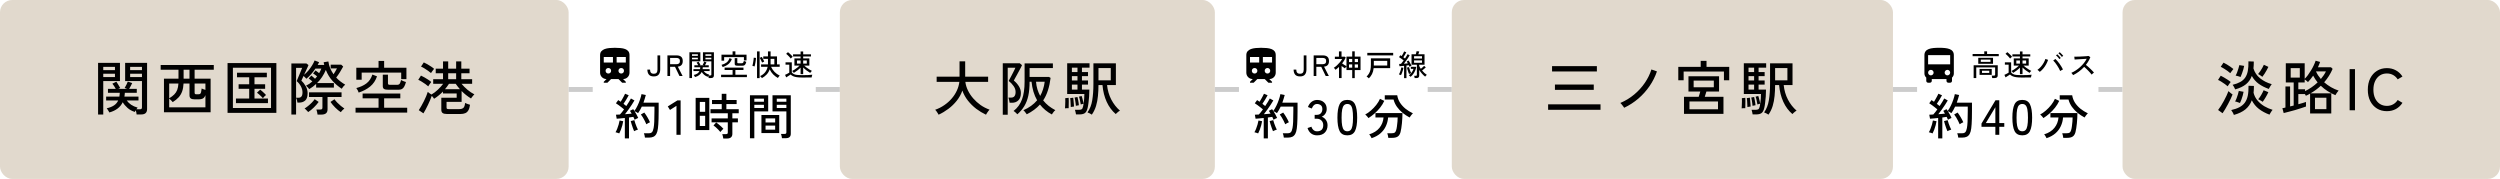
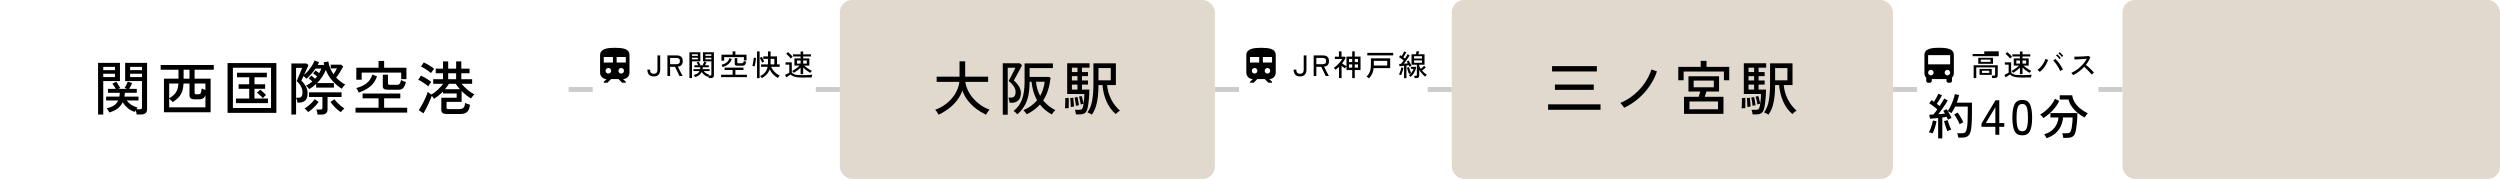
<svg xmlns="http://www.w3.org/2000/svg" width="1020" height="73" viewBox="0 0 1020 73" fill="none">
-   <rect width="232" height="73" rx="5" fill="#E1D9CD" />
  <path d="M55.736 46.704C55.72 46.464 55.68 46.184 55.616 45.864C55.552 45.544 55.48 45.256 55.4 45C55.32 45.128 55.24 45.248 55.16 45.36C55.096 45.488 55.048 45.592 55.016 45.672C53.848 45.304 52.856 44.76 52.04 44.04C51.224 43.32 50.568 42.544 50.072 41.712C49.096 43.76 47.272 45.152 44.6 45.888C44.536 45.744 44.44 45.56 44.312 45.336C44.184 45.112 44.048 44.896 43.904 44.688C43.776 44.464 43.656 44.296 43.544 44.184C44.792 43.896 45.792 43.496 46.544 42.984C47.296 42.472 47.856 41.808 48.224 40.992H43.304V39.408H48.704C48.752 39.168 48.784 38.92 48.8 38.664C48.832 38.408 48.856 38.144 48.872 37.872H44.048V36.264H47.24C47.064 35.944 46.848 35.576 46.592 35.16C46.336 34.744 46.088 34.4 45.848 34.128L47.48 33.336C47.736 33.672 48.008 34.096 48.296 34.608C48.6 35.104 48.848 35.536 49.04 35.904L48.224 36.264H51.92L50.864 35.88C51.088 35.496 51.328 35.056 51.584 34.56C51.84 34.064 52.024 33.64 52.136 33.288L53.936 33.888C53.792 34.224 53.6 34.616 53.36 35.064C53.136 35.496 52.912 35.896 52.688 36.264H55.808V37.872H50.936C50.92 38.128 50.896 38.384 50.864 38.64C50.848 38.896 50.816 39.152 50.768 39.408H56.504V40.992H51.704C52.168 41.648 52.76 42.224 53.48 42.72C54.216 43.216 55.112 43.616 56.168 43.92C56.104 43.984 56.024 44.08 55.928 44.208C55.832 44.336 55.736 44.464 55.64 44.592H57.008C57.328 44.592 57.56 44.536 57.704 44.424C57.848 44.312 57.92 44.104 57.92 43.8V33.072H51.056V25.656H60.008V44.496C60.008 45.232 59.808 45.784 59.408 46.152C59.024 46.52 58.392 46.704 57.512 46.704H55.736ZM40.016 46.728V25.656H48.944V33.072H42.128V46.728H40.016ZM53.096 31.44H57.92V30.096H53.096V31.44ZM42.128 31.44H46.904V30.096H42.128V31.44ZM53.096 28.608H57.92V27.288H53.096V28.608ZM42.128 28.608H46.904V27.288H42.128V28.608ZM66.896 45.792V32.088H72.824V28.44H65.552V26.52H87.224V28.44H79.4V32.088H85.928V45.792H66.896ZM69.032 43.8H83.816V38.808C83.56 39.496 83.208 39.96 82.76 40.2C82.328 40.424 81.76 40.536 81.056 40.536H79.424C78.688 40.536 78.152 40.408 77.816 40.152C77.48 39.896 77.312 39.464 77.312 38.856V34.08H74.888C74.824 35.328 74.632 36.4 74.312 37.296C73.992 38.192 73.52 38.992 72.896 39.696C72.272 40.384 71.464 41.04 70.472 41.664C70.328 41.472 70.104 41.224 69.8 40.92C69.496 40.616 69.24 40.384 69.032 40.224V43.8ZM69.032 40.104C69.88 39.592 70.568 39.072 71.096 38.544C71.624 38.016 72.024 37.4 72.296 36.696C72.568 35.976 72.736 35.104 72.8 34.08H69.032V40.104ZM80.144 38.472H80.84C81.192 38.472 81.456 38.416 81.632 38.304C81.824 38.176 81.96 37.944 82.04 37.608C82.136 37.256 82.216 36.752 82.28 36.096C82.488 36.192 82.728 36.296 83 36.408C83.288 36.504 83.56 36.592 83.816 36.672V34.08H79.4V37.8C79.4 38.008 79.448 38.176 79.544 38.304C79.64 38.416 79.84 38.472 80.144 38.472ZM74.912 32.088H77.312V28.44H74.912V32.088ZM92.84 46.056V25.728H112.76V46.056H92.84ZM95.024 44.064H110.576V27.624H95.024V44.064ZM96.272 42.072V40.2H101.672V36.24H97.352V34.392H101.672V31.512H96.704V29.664H108.872V31.512H103.832V34.392H108.176V36.24H103.832V40.2H109.328V42.072H96.272ZM107.264 40.056C107.12 39.864 106.896 39.624 106.592 39.336C106.288 39.032 105.976 38.744 105.656 38.472C105.336 38.184 105.064 37.968 104.84 37.824L106.16 36.576C106.368 36.72 106.632 36.936 106.952 37.224C107.272 37.512 107.584 37.8 107.888 38.088C108.192 38.36 108.408 38.584 108.536 38.76C108.376 38.872 108.152 39.072 107.864 39.36C107.592 39.648 107.392 39.88 107.264 40.056ZM118.88 46.728V25.896H125.024L125.864 26.544C125.816 26.672 125.696 26.952 125.504 27.384C125.312 27.8 125.088 28.288 124.832 28.848C124.576 29.408 124.32 29.96 124.064 30.504C124.656 30.04 125.232 29.48 125.792 28.824C126.352 28.152 126.856 27.456 127.304 26.736C127.752 26.016 128.104 25.328 128.36 24.672L130.184 25.368C130.104 25.544 130.016 25.728 129.92 25.92C129.824 26.112 129.72 26.304 129.608 26.496H132.296C132.248 26.32 132.2 26.144 132.152 25.968C132.12 25.776 132.088 25.584 132.056 25.392L133.976 25.08C134.104 26.072 134.352 27.008 134.72 27.888C135.104 28.752 135.56 29.56 136.088 30.312C136.6 29.512 137.064 28.712 137.48 27.912H134.912V26.376H139.208L140.024 27.144C139.672 27.832 139.232 28.592 138.704 29.424C138.192 30.256 137.68 31 137.168 31.656C137.728 32.248 138.32 32.784 138.944 33.264C139.568 33.744 140.2 34.168 140.84 34.536C140.632 34.696 140.376 34.952 140.072 35.304C139.784 35.656 139.568 35.96 139.424 36.216C138.064 35.32 136.816 34.256 135.68 33.024C134.544 31.776 133.632 30.28 132.944 28.536C132.064 30.616 130.872 32.4 129.368 33.888H136.232V35.736H128.984V34.248C128.568 34.648 128.12 35.024 127.64 35.376C127.176 35.728 126.688 36.056 126.176 36.36C126.048 36.168 125.84 35.92 125.552 35.616C125.264 35.296 125.032 35.08 124.856 34.968C125.336 34.728 125.792 34.464 126.224 34.176C126.656 33.872 127.064 33.552 127.448 33.216C126.92 32.752 126.424 32.344 125.96 31.992L127.04 30.84C127.28 31.016 127.528 31.224 127.784 31.464C128.056 31.688 128.304 31.912 128.528 32.136C128.688 31.976 128.832 31.816 128.96 31.656C129.104 31.48 129.24 31.312 129.368 31.152C129.112 30.928 128.84 30.712 128.552 30.504C128.264 30.296 127.992 30.112 127.736 29.952L128.744 28.752C128.968 28.912 129.208 29.088 129.464 29.28C129.736 29.472 129.984 29.664 130.208 29.856C130.384 29.552 130.544 29.248 130.688 28.944C130.848 28.624 130.992 28.304 131.12 27.984H128.696C128.152 28.816 127.544 29.6 126.872 30.336C126.216 31.072 125.592 31.672 125 32.136C124.888 31.992 124.712 31.808 124.472 31.584C124.248 31.344 124.04 31.144 123.848 30.984C123.624 31.48 123.424 31.912 123.248 32.28C123.088 32.632 122.992 32.848 122.96 32.928C123.696 33.6 124.304 34.376 124.784 35.256C125.264 36.12 125.504 37.048 125.504 38.04C125.504 39.416 125.184 40.4 124.544 40.992C123.904 41.568 123.088 41.856 122.096 41.856H121.352C121.288 41.12 121.104 40.464 120.8 39.888V46.728H118.88ZM129.56 46.752C129.528 46.464 129.464 46.104 129.368 45.672C129.272 45.256 129.176 44.928 129.08 44.688H130.664C130.984 44.688 131.208 44.632 131.336 44.52C131.48 44.408 131.552 44.2 131.552 43.896V39.576H126.08V37.68H139.352V39.576H133.64V44.592C133.64 45.344 133.432 45.888 133.016 46.224C132.6 46.576 131.968 46.752 131.12 46.752H129.56ZM120.8 39.888H121.736C122.264 39.888 122.672 39.728 122.96 39.408C123.264 39.072 123.416 38.488 123.416 37.656C123.416 36.872 123.208 36.08 122.792 35.28C122.376 34.464 121.792 33.736 121.04 33.096C121.072 33.016 121.16 32.8 121.304 32.448C121.448 32.096 121.624 31.68 121.832 31.2C122.04 30.704 122.248 30.208 122.456 29.712C122.664 29.216 122.84 28.784 122.984 28.416C123.144 28.048 123.24 27.808 123.272 27.696H120.8V39.888ZM139.04 45.768C138.288 45.272 137.528 44.64 136.76 43.872C135.992 43.104 135.352 42.344 134.84 41.592L136.472 40.488C136.744 40.904 137.12 41.36 137.6 41.856C138.08 42.352 138.584 42.816 139.112 43.248C139.64 43.68 140.104 44.024 140.504 44.28C140.296 44.424 140.032 44.656 139.712 44.976C139.408 45.296 139.184 45.56 139.04 45.768ZM125.744 45.72C125.584 45.528 125.344 45.272 125.024 44.952C124.72 44.616 124.464 44.384 124.256 44.256C124.688 44.016 125.168 43.68 125.696 43.248C126.24 42.816 126.752 42.352 127.232 41.856C127.712 41.36 128.096 40.896 128.384 40.464L130.016 41.592C129.472 42.344 128.808 43.104 128.024 43.872C127.256 44.624 126.496 45.24 125.744 45.72ZM145.064 45.936V43.968H154.448V40.128H147.944V38.16H163.328V40.128H156.728V43.968H166.136V45.936H145.064ZM145.376 32.52V27.624H154.448V24.864H156.728V27.624H165.824V32.28H163.688V29.616H147.56V32.52H145.376ZM158.624 36.624C157.696 36.624 157.056 36.52 156.704 36.312C156.352 36.088 156.176 35.696 156.176 35.136V30.456H158.288V33.96C158.288 34.216 158.352 34.392 158.48 34.488C158.608 34.568 158.864 34.608 159.248 34.608H161.984C162.496 34.608 162.856 34.464 163.064 34.176C163.272 33.888 163.464 33.376 163.64 32.64C163.784 32.736 163.984 32.84 164.24 32.952C164.496 33.064 164.752 33.168 165.008 33.264C165.28 33.36 165.488 33.424 165.632 33.456C165.424 34.256 165.184 34.888 164.912 35.352C164.656 35.816 164.336 36.144 163.952 36.336C163.568 36.528 163.072 36.624 162.464 36.624H158.624ZM146.336 37.776C146.224 37.456 146.096 37.144 145.952 36.84C145.808 36.536 145.616 36.232 145.376 35.928C146.992 35.512 148.368 34.88 149.504 34.032C150.64 33.168 151.448 31.96 151.928 30.408L153.824 31.152C153.248 32.848 152.312 34.232 151.016 35.304C149.72 36.36 148.16 37.184 146.336 37.776ZM182.36 46.512C181.528 46.512 180.936 46.376 180.584 46.104C180.232 45.848 180.056 45.408 180.056 44.784V39.864H186.32V38.136H180.728V37.344C180.184 37.904 179.608 38.432 179 38.928C178.408 39.424 177.776 39.88 177.104 40.296C177.024 40.136 176.888 39.944 176.696 39.72C176.52 39.496 176.344 39.288 176.168 39.096C176.008 39.608 175.784 40.184 175.496 40.824C175.224 41.464 174.928 42.12 174.608 42.792C174.288 43.448 173.968 44.08 173.648 44.688C173.328 45.296 173.032 45.816 172.76 46.248L170.864 44.952C171.184 44.488 171.52 43.936 171.872 43.296C172.24 42.656 172.6 41.984 172.952 41.28C173.304 40.576 173.616 39.896 173.888 39.24C174.16 38.568 174.376 37.984 174.536 37.488C174.648 37.6 174.856 37.768 175.16 37.992C175.48 38.216 175.768 38.408 176.024 38.568C176.936 38.056 177.816 37.392 178.664 36.576C179.528 35.76 180.24 34.968 180.8 34.2H176.744V32.304H180.752V29.88H177.776V28.008H180.752V25.056H182.864V28.008H186.104V25.056H188.216V28.008H191.576V29.88H188.216V32.304H192.632V34.2H188.312C189 35.032 189.808 35.84 190.736 36.624C191.68 37.408 192.616 38.032 193.544 38.496C193.432 38.592 193.28 38.752 193.088 38.976C192.896 39.2 192.712 39.424 192.536 39.648C192.376 39.872 192.256 40.048 192.176 40.176C190.752 39.312 189.472 38.296 188.336 37.128V41.568H182.192V43.848C182.192 44.088 182.248 44.264 182.36 44.376C182.488 44.472 182.728 44.52 183.08 44.52H187.328C188.112 44.52 188.688 44.352 189.056 44.016C189.44 43.68 189.672 43.008 189.752 42C189.976 42.128 190.296 42.264 190.712 42.408C191.144 42.552 191.496 42.664 191.768 42.744C191.64 43.736 191.408 44.504 191.072 45.048C190.752 45.592 190.328 45.968 189.8 46.176C189.272 46.4 188.632 46.512 187.88 46.512H182.36ZM174.728 35.232C174.44 34.96 174.048 34.648 173.552 34.296C173.056 33.944 172.544 33.608 172.016 33.288C171.504 32.968 171.048 32.728 170.648 32.568L171.752 30.84C172.2 31.048 172.68 31.296 173.192 31.584C173.704 31.872 174.2 32.176 174.68 32.496C175.176 32.816 175.6 33.136 175.952 33.456C175.872 33.552 175.744 33.72 175.568 33.96C175.392 34.2 175.224 34.44 175.064 34.68C174.904 34.92 174.792 35.104 174.728 35.232ZM175.856 29.808C175.568 29.552 175.176 29.248 174.68 28.896C174.184 28.544 173.672 28.208 173.144 27.888C172.632 27.568 172.176 27.328 171.776 27.168L172.904 25.464C173.32 25.64 173.792 25.88 174.32 26.184C174.864 26.488 175.384 26.808 175.88 27.144C176.392 27.48 176.8 27.792 177.104 28.08C177.024 28.176 176.896 28.344 176.72 28.584C176.544 28.808 176.368 29.04 176.192 29.28C176.032 29.504 175.92 29.68 175.856 29.808ZM181.568 36.384H187.64C187.032 35.696 186.464 34.968 185.936 34.2H183.176C182.936 34.568 182.68 34.936 182.408 35.304C182.152 35.672 181.872 36.032 181.568 36.384ZM182.864 32.304H186.104V29.88H182.864V32.304Z" fill="black" />
  <rect x="232" y="35.5" width="9.833" height="2" fill="#CCCCCC" />
  <path d="M244.834 29.625V22.5C244.834 21.837 245.006 21.309 245.35 20.915C245.694 20.521 246.147 20.221 246.709 20.015C247.271 19.809 247.912 19.672 248.631 19.603C249.351 19.534 250.085 19.5 250.834 19.5C251.659 19.5 252.437 19.535 253.169 19.604C253.9 19.672 254.538 19.81 255.081 20.016C255.625 20.222 256.053 20.522 256.365 20.916C256.678 21.31 256.834 21.838 256.834 22.5V29.625C256.834 30.363 256.581 30.985 256.075 31.491C255.569 31.997 254.947 32.251 254.209 32.25L255.334 33.375V33.75H253.834L252.334 32.25H249.334L247.834 33.75H246.334V33.375L247.459 32.25C246.721 32.25 246.099 31.997 245.593 31.491C245.086 30.985 244.833 30.363 244.834 29.625ZM246.334 25.5H250.084V23.25H246.334V25.5ZM251.584 25.5H255.334V23.25H251.584V25.5ZM248.209 30C248.534 30 248.803 29.894 249.015 29.681C249.228 29.469 249.334 29.2 249.334 28.875C249.334 28.55 249.228 28.281 249.015 28.069C248.803 27.856 248.534 27.75 248.209 27.75C247.884 27.75 247.615 27.856 247.403 28.069C247.19 28.281 247.084 28.55 247.084 28.875C247.084 29.2 247.19 29.469 247.403 29.681C247.615 29.894 247.884 30 248.209 30ZM253.459 30C253.784 30 254.053 29.894 254.265 29.681C254.478 29.469 254.584 29.2 254.584 28.875C254.584 28.55 254.478 28.281 254.265 28.069C254.053 27.856 253.784 27.75 253.459 27.75C253.134 27.75 252.865 27.856 252.653 28.069C252.44 28.281 252.334 28.55 252.334 28.875C252.334 29.2 252.44 29.469 252.653 29.681C252.865 29.894 253.134 30 253.459 30Z" fill="black" />
  <path d="M266.738 31.18C265.818 31.18 265.15 30.928 264.734 30.424C264.326 29.912 264.122 29.232 264.122 28.384H265.214C265.214 28.968 265.342 29.4 265.598 29.68C265.854 29.96 266.234 30.1 266.738 30.1C267.25 30.1 267.63 29.96 267.878 29.68C268.126 29.4 268.25 28.968 268.25 28.384V22.6H269.366V28.384C269.366 29.232 269.158 29.912 268.742 30.424C268.334 30.928 267.666 31.18 266.738 31.18ZM272.31 31V22.6H276.066C276.858 22.6 277.47 22.784 277.902 23.152C278.342 23.52 278.562 24.104 278.562 24.904C278.562 25.616 278.39 26.16 278.046 26.536C277.702 26.912 277.202 27.132 276.546 27.196L278.502 31H277.218L275.394 27.244H273.402V31H272.31ZM273.402 26.2H275.934C276.414 26.2 276.778 26.1 277.026 25.9C277.282 25.692 277.41 25.36 277.41 24.904C277.41 24.456 277.282 24.132 277.026 23.932C276.778 23.732 276.414 23.632 275.934 23.632H273.402V26.2ZM289.141 31.852C289.133 31.732 289.113 31.592 289.081 31.432C289.049 31.272 289.013 31.128 288.973 31C288.933 31.064 288.893 31.124 288.853 31.18C288.821 31.244 288.797 31.296 288.781 31.336C288.197 31.152 287.701 30.88 287.293 30.52C286.885 30.16 286.557 29.772 286.309 29.356C285.821 30.38 284.909 31.076 283.573 31.444C283.541 31.372 283.493 31.28 283.429 31.168C283.365 31.056 283.297 30.948 283.225 30.844C283.161 30.732 283.101 30.648 283.045 30.592C283.669 30.448 284.169 30.248 284.545 29.992C284.921 29.736 285.201 29.404 285.385 28.996H282.925V28.204H285.625C285.649 28.084 285.665 27.96 285.673 27.832C285.689 27.704 285.701 27.572 285.709 27.436H283.297V26.632H284.893C284.805 26.472 284.697 26.288 284.569 26.08C284.441 25.872 284.317 25.7 284.197 25.564L285.013 25.168C285.141 25.336 285.277 25.548 285.421 25.804C285.573 26.052 285.697 26.268 285.793 26.452L285.385 26.632H287.233L286.705 26.44C286.817 26.248 286.937 26.028 287.065 25.78C287.193 25.532 287.285 25.32 287.341 25.144L288.241 25.444C288.169 25.612 288.073 25.808 287.953 26.032C287.841 26.248 287.729 26.448 287.617 26.632H289.177V27.436H286.741C286.733 27.564 286.721 27.692 286.705 27.82C286.697 27.948 286.681 28.076 286.657 28.204H289.525V28.996H287.125C287.357 29.324 287.653 29.612 288.013 29.86C288.381 30.108 288.829 30.308 289.357 30.46C289.325 30.492 289.285 30.54 289.237 30.604C289.189 30.668 289.141 30.732 289.093 30.796H289.777C289.937 30.796 290.053 30.768 290.125 30.712C290.197 30.656 290.233 30.552 290.233 30.4V25.036H286.801V21.328H291.277V30.748C291.277 31.116 291.177 31.392 290.977 31.576C290.785 31.76 290.469 31.852 290.029 31.852H289.141ZM281.281 31.864V21.328H285.745V25.036H282.337V31.864H281.281ZM287.821 24.22H290.233V23.548H287.821V24.22ZM282.337 24.22H284.725V23.548H282.337V24.22ZM287.821 22.804H290.233V22.144H287.821V22.804ZM282.337 22.804H284.725V22.144H282.337V22.804ZM294.205 31.468V30.484H298.897V28.564H295.645V27.58H303.337V28.564H300.037V30.484H304.741V31.468H294.205ZM294.361 24.76V22.312H298.897V20.932H300.037V22.312H304.585V24.64H303.517V23.308H295.453V24.76H294.361ZM300.985 26.812C300.521 26.812 300.201 26.76 300.025 26.656C299.849 26.544 299.761 26.348 299.761 26.068V23.728H300.817V25.48C300.817 25.608 300.849 25.696 300.913 25.744C300.977 25.784 301.105 25.804 301.297 25.804H302.665C302.921 25.804 303.101 25.732 303.205 25.588C303.309 25.444 303.405 25.188 303.493 24.82C303.565 24.868 303.665 24.92 303.793 24.976C303.921 25.032 304.049 25.084 304.177 25.132C304.313 25.18 304.417 25.212 304.489 25.228C304.385 25.628 304.265 25.944 304.129 26.176C304.001 26.408 303.841 26.572 303.649 26.668C303.457 26.764 303.209 26.812 302.905 26.812H300.985ZM294.841 27.388C294.785 27.228 294.721 27.072 294.649 26.92C294.577 26.768 294.481 26.616 294.361 26.464C295.169 26.256 295.857 25.94 296.425 25.516C296.993 25.084 297.397 24.48 297.637 23.704L298.585 24.076C298.297 24.924 297.829 25.616 297.181 26.152C296.533 26.68 295.753 27.092 294.841 27.388ZM310.873 31.864C310.833 31.808 310.765 31.724 310.669 31.612C310.581 31.508 310.485 31.4 310.381 31.288C310.285 31.184 310.197 31.104 310.117 31.048C310.965 30.656 311.645 30.14 312.157 29.5C312.669 28.86 313.013 28.116 313.189 27.268H310.525V26.272H313.321C313.329 26.208 313.333 26.144 313.333 26.08C313.333 26.008 313.333 25.94 313.333 25.876V24.016H311.413V23.02H313.333V20.98H314.401V23.02H317.017V26.272H318.109V27.268H314.605C314.965 28.06 315.437 28.756 316.021 29.356C316.605 29.948 317.313 30.452 318.145 30.868C318.065 30.916 317.973 31 317.869 31.12C317.765 31.248 317.669 31.376 317.581 31.504C317.493 31.64 317.429 31.744 317.389 31.816C316.701 31.44 316.061 30.96 315.469 30.376C314.877 29.784 314.397 29.088 314.029 28.288C313.757 29.096 313.345 29.796 312.793 30.388C312.249 30.972 311.609 31.464 310.873 31.864ZM308.869 31.876V20.98H309.925V31.876H308.869ZM314.401 26.272H315.937V24.016H314.401V26.272ZM307.861 27.112C307.805 27.088 307.717 27.06 307.597 27.028C307.477 26.988 307.357 26.952 307.237 26.92C307.117 26.88 307.025 26.856 306.961 26.848C307.025 26.664 307.089 26.432 307.153 26.152C307.217 25.864 307.273 25.564 307.321 25.252C307.377 24.932 307.421 24.62 307.453 24.316C307.493 24.012 307.517 23.752 307.525 23.536L308.449 23.632C308.433 23.88 308.405 24.168 308.365 24.496C308.325 24.816 308.277 25.144 308.221 25.48C308.165 25.808 308.105 26.116 308.041 26.404C307.985 26.692 307.925 26.928 307.861 27.112ZM310.933 25.528C310.869 25.36 310.781 25.16 310.669 24.928C310.565 24.688 310.449 24.452 310.321 24.22C310.201 23.98 310.085 23.78 309.973 23.62L310.777 23.212C310.905 23.396 311.037 23.608 311.173 23.848C311.309 24.088 311.433 24.32 311.545 24.544C311.657 24.768 311.741 24.956 311.797 25.108L310.933 25.528ZM326.641 30.244V27.592C326.257 27.992 325.817 28.376 325.321 28.744C324.833 29.112 324.357 29.444 323.893 29.74C323.837 29.644 323.733 29.512 323.581 29.344C323.429 29.176 323.297 29.052 323.185 28.972C323.513 28.804 323.861 28.6 324.229 28.36C324.605 28.112 324.969 27.848 325.321 27.568C325.673 27.288 325.973 27.024 326.221 26.776H324.121V23.824H326.641V23.032H323.569V22.156H326.641V20.992H327.697V22.156H330.865V23.032H327.697V23.824H330.217V26.776H328.117C328.373 27.016 328.685 27.272 329.053 27.544C329.421 27.816 329.801 28.076 330.193 28.324C330.585 28.564 330.945 28.768 331.273 28.936C331.201 28.984 331.117 29.06 331.021 29.164C330.925 29.268 330.833 29.376 330.745 29.488C330.665 29.592 330.605 29.676 330.565 29.74C330.101 29.452 329.605 29.12 329.077 28.744C328.557 28.36 328.097 27.96 327.697 27.544V30.244H326.641ZM327.181 31.624C326.357 31.624 325.657 31.58 325.081 31.492C324.505 31.412 324.017 31.28 323.617 31.096C323.217 30.92 322.869 30.688 322.573 30.4C322.429 30.504 322.245 30.628 322.021 30.772C321.797 30.916 321.569 31.06 321.337 31.204C321.113 31.348 320.925 31.472 320.773 31.576L320.305 30.532C320.441 30.476 320.617 30.396 320.833 30.292C321.057 30.18 321.281 30.064 321.505 29.944C321.729 29.824 321.905 29.72 322.033 29.632V26.392H320.497V25.42H323.053V29.548C323.253 29.828 323.521 30.052 323.857 30.22C324.193 30.38 324.629 30.496 325.165 30.568C325.709 30.632 326.381 30.664 327.181 30.664C328.149 30.664 328.977 30.648 329.665 30.616C330.361 30.584 330.945 30.54 331.417 30.484C331.393 30.54 331.361 30.644 331.321 30.796C331.281 30.94 331.245 31.088 331.213 31.24C331.181 31.392 331.161 31.512 331.153 31.6C330.953 31.6 330.693 31.6 330.373 31.6C330.061 31.608 329.721 31.612 329.353 31.612C328.985 31.62 328.613 31.624 328.237 31.624C327.861 31.624 327.509 31.624 327.181 31.624ZM322.633 23.896C322.497 23.696 322.317 23.476 322.093 23.236C321.877 22.988 321.649 22.752 321.409 22.528C321.169 22.296 320.949 22.108 320.749 21.964L321.493 21.28C321.685 21.416 321.905 21.6 322.153 21.832C322.401 22.056 322.641 22.288 322.873 22.528C323.105 22.768 323.289 22.976 323.425 23.152C323.377 23.192 323.297 23.26 323.185 23.356C323.073 23.452 322.965 23.552 322.861 23.656C322.757 23.76 322.681 23.84 322.633 23.896ZM325.165 25.936H326.641V24.664H325.165V25.936ZM327.697 25.936H329.173V24.664H327.697V25.936Z" fill="black" />
-   <path d="M254.934 56.46V48.14C254.294 48.207 253.681 48.267 253.094 48.32C252.507 48.373 252.014 48.413 251.614 48.44L251.314 46.8C251.527 46.787 251.767 46.773 252.034 46.76C252.314 46.747 252.614 46.733 252.934 46.72C253.174 46.467 253.441 46.16 253.734 45.8C254.027 45.427 254.321 45.033 254.614 44.62C254.321 44.367 253.981 44.093 253.594 43.8C253.207 43.493 252.814 43.193 252.414 42.9C252.014 42.607 251.641 42.353 251.294 42.14L252.234 40.84C252.381 40.933 252.541 41.04 252.714 41.16C252.887 41.267 253.061 41.387 253.234 41.52C253.447 41.2 253.667 40.833 253.894 40.42C254.134 40.007 254.354 39.607 254.554 39.22C254.767 38.82 254.927 38.493 255.034 38.24L256.514 38.86C256.221 39.407 255.881 40.007 255.494 40.66C255.107 41.3 254.741 41.867 254.394 42.36C254.607 42.52 254.807 42.68 254.994 42.84C255.194 42.987 255.374 43.127 255.534 43.26C255.947 42.66 256.321 42.08 256.654 41.52C256.987 40.96 257.241 40.513 257.414 40.18L258.854 40.98C258.561 41.5 258.194 42.093 257.754 42.76C257.327 43.413 256.874 44.073 256.394 44.74C255.914 45.407 255.447 46.027 254.994 46.6C255.501 46.56 255.987 46.52 256.454 46.48C256.921 46.44 257.341 46.4 257.714 46.36C257.594 46.147 257.474 45.947 257.354 45.76C257.234 45.56 257.121 45.38 257.014 45.22L258.354 44.54C258.514 44.753 258.674 44.993 258.834 45.26C259.287 44.66 259.707 43.953 260.094 43.14C260.494 42.327 260.834 41.5 261.114 40.66C261.407 39.82 261.614 39.067 261.734 38.4L263.494 38.76C263.374 39.253 263.227 39.767 263.054 40.3C262.894 40.82 262.721 41.347 262.534 41.88H268.734V45.28C268.734 46.493 268.721 47.533 268.694 48.4C268.681 49.267 268.647 50.02 268.594 50.66C268.554 51.287 268.501 51.86 268.434 52.38C268.314 53.34 268.101 54.093 267.794 54.64C267.487 55.187 267.087 55.573 266.594 55.8C266.101 56.027 265.514 56.14 264.834 56.14H263.134C263.121 55.873 263.067 55.56 262.974 55.2C262.894 54.853 262.807 54.573 262.714 54.36H264.814C265.334 54.36 265.734 54.213 266.014 53.92C266.294 53.627 266.514 53.06 266.674 52.22C266.794 51.62 266.881 50.78 266.934 49.7C266.987 48.607 267.014 47.133 267.014 45.28V43.5H261.854C261.641 43.98 261.401 44.447 261.134 44.9C260.881 45.353 260.614 45.773 260.334 46.16C260.174 46.04 259.941 45.893 259.634 45.72C259.327 45.547 259.081 45.427 258.894 45.36C259.187 45.8 259.467 46.273 259.734 46.78C260.001 47.273 260.221 47.72 260.394 48.12C260.221 48.187 259.974 48.3 259.654 48.46C259.334 48.62 259.094 48.753 258.934 48.86C258.867 48.687 258.787 48.5 258.694 48.3C258.614 48.1 258.521 47.893 258.414 47.68C258.161 47.72 257.881 47.76 257.574 47.8C257.281 47.84 256.967 47.887 256.634 47.94V56.46H254.934ZM252.654 54.44C252.547 54.387 252.394 54.327 252.194 54.26C251.994 54.193 251.794 54.133 251.594 54.08C251.407 54.013 251.254 53.973 251.134 53.96C251.361 53.587 251.587 53.12 251.814 52.56C252.041 51.987 252.241 51.4 252.414 50.8C252.587 50.187 252.714 49.64 252.794 49.16L254.274 49.46C254.194 49.98 254.067 50.553 253.894 51.18C253.734 51.793 253.541 52.387 253.314 52.96C253.101 53.533 252.881 54.027 252.654 54.44ZM263.714 50.7C263.541 50.26 263.327 49.8 263.074 49.32C262.834 48.827 262.574 48.353 262.294 47.9C262.014 47.433 261.741 47.033 261.474 46.7L262.874 45.92C263.301 46.48 263.721 47.113 264.134 47.82C264.547 48.527 264.901 49.213 265.194 49.88C265.007 49.947 264.747 50.073 264.414 50.26C264.094 50.433 263.861 50.58 263.714 50.7ZM258.714 53.52C258.567 53.173 258.401 52.747 258.214 52.24C258.027 51.72 257.854 51.2 257.694 50.68C257.547 50.16 257.427 49.733 257.334 49.4L258.814 49.02C258.907 49.38 259.034 49.807 259.194 50.3C259.367 50.78 259.547 51.253 259.734 51.72C259.934 52.187 260.114 52.58 260.274 52.9C260.167 52.913 260.007 52.96 259.794 53.04C259.581 53.12 259.374 53.207 259.174 53.3C258.974 53.393 258.821 53.467 258.714 53.52ZM275.994 55V43.18L273.354 44.86L272.454 43.42L276.394 40.96H277.694V55H275.994ZM295.103 56.52C295.076 56.253 295.016 55.94 294.923 55.58C294.843 55.22 294.763 54.933 294.683 54.72H296.163C296.443 54.72 296.643 54.673 296.763 54.58C296.883 54.487 296.943 54.307 296.943 54.04V49.92H290.323V48.3H296.943V46.2H289.883V44.56H294.463V42.46H290.503V40.8H294.463V38.28H296.363V40.8H300.543V42.46H296.363V44.56H301.403V46.2H298.803V48.3H301.063V49.92H298.803V54.62C298.803 55.233 298.623 55.7 298.263 56.02C297.903 56.353 297.349 56.52 296.603 56.52H295.103ZM283.823 53.06V39.94H289.403V53.06H283.823ZM285.523 51.42H287.703V47.26H285.523V51.42ZM285.523 45.62H287.703V41.58H285.523V45.62ZM293.903 53.86C293.676 53.553 293.396 53.233 293.063 52.9C292.729 52.553 292.389 52.227 292.043 51.92C291.696 51.613 291.383 51.367 291.103 51.18L292.203 49.96C292.523 50.187 292.869 50.453 293.243 50.76C293.616 51.067 293.969 51.373 294.303 51.68C294.649 51.987 294.929 52.273 295.143 52.54C295.049 52.62 294.909 52.753 294.723 52.94C294.549 53.127 294.383 53.307 294.223 53.48C294.063 53.653 293.956 53.78 293.903 53.86ZM319.043 56.38C319.016 56.127 318.963 55.82 318.883 55.46C318.803 55.1 318.723 54.827 318.643 54.64H320.083C320.363 54.64 320.556 54.593 320.663 54.5C320.783 54.393 320.843 54.22 320.843 53.98V45.44H315.183V38.88H322.643V54.56C322.643 55.173 322.476 55.627 322.143 55.92C321.823 56.227 321.296 56.38 320.563 56.38H319.043ZM305.983 56.42V38.88H313.423V45.44H307.763V56.42H305.983ZM310.663 54.3V46.92H317.923V54.3H310.663ZM312.343 52.9H316.263V51.24H312.343V52.9ZM312.343 49.96H316.263V48.32H312.343V49.96ZM307.763 44.06H311.683V42.76H307.763V44.06ZM316.923 44.06H320.843V42.76H316.923V44.06ZM307.763 41.52H311.683V40.26H307.763V41.52ZM316.923 41.52H320.843V40.26H316.923V41.52Z" fill="black" />
  <rect x="332.834" y="35.5" width="9.833" height="2" fill="#CCCCCC" />
  <rect x="342.666" width="153" height="73" rx="5" fill="#E1D9CD" />
  <path d="M382.946 46.8C382.866 46.624 382.738 46.4 382.562 46.128C382.402 45.856 382.226 45.592 382.034 45.336C381.842 45.08 381.682 44.896 381.554 44.784C382.882 44.32 384.114 43.696 385.25 42.912C386.402 42.128 387.41 41.232 388.274 40.224C389.154 39.216 389.858 38.136 390.386 36.984C390.93 35.816 391.274 34.624 391.418 33.408H382.154V31.272H391.49V25.032H393.794V31.272H403.154V33.408H393.866C394.01 34.592 394.362 35.76 394.922 36.912C395.482 38.064 396.202 39.144 397.082 40.152C397.962 41.16 398.962 42.064 400.082 42.864C401.218 43.648 402.434 44.272 403.73 44.736C403.602 44.88 403.434 45.08 403.226 45.336C403.034 45.608 402.85 45.872 402.674 46.128C402.498 46.4 402.37 46.624 402.29 46.8C400.898 46.144 399.562 45.336 398.282 44.376C397.018 43.4 395.89 42.288 394.898 41.04C393.922 39.792 393.17 38.432 392.642 36.96C392.114 38.464 391.354 39.84 390.362 41.088C389.37 42.336 388.234 43.44 386.954 44.4C385.674 45.36 384.338 46.16 382.946 46.8ZM429.17 46.704C427.218 45.664 425.594 44.312 424.298 42.648C422.906 44.2 421.114 45.528 418.922 46.632C418.826 46.488 418.69 46.304 418.514 46.08C418.354 45.856 418.186 45.64 418.01 45.432C417.834 45.224 417.674 45.072 417.53 44.976C419.85 43.968 421.722 42.616 423.146 40.92C421.914 38.776 421.154 36.248 420.866 33.336H420.074C420.074 35.544 419.898 37.456 419.546 39.072C419.194 40.672 418.65 42.08 417.914 43.296C417.178 44.512 416.234 45.624 415.082 46.632C414.922 46.44 414.674 46.192 414.338 45.888C414.018 45.6 413.746 45.4 413.522 45.288C415.138 44.04 416.29 42.464 416.978 40.56C417.682 38.656 418.034 36.232 418.034 33.288V25.872H429.578V27.768H420.074V31.392H427.97L428.642 31.776C428.418 33.616 428.058 35.304 427.562 36.84C427.082 38.36 426.434 39.736 425.618 40.968C426.274 41.784 427.018 42.528 427.85 43.2C428.698 43.856 429.61 44.44 430.586 44.952C430.442 45.064 430.266 45.224 430.058 45.432C429.866 45.656 429.69 45.888 429.53 46.128C429.37 46.368 429.25 46.56 429.17 46.704ZM409.13 46.8V25.824H416.09L416.978 26.592C416.914 26.768 416.77 27.072 416.546 27.504C416.322 27.936 416.058 28.432 415.754 28.992C415.466 29.536 415.17 30.08 414.866 30.624C414.562 31.152 414.298 31.624 414.074 32.04C413.866 32.44 413.722 32.712 413.642 32.856C414.522 33.592 415.218 34.384 415.73 35.232C416.258 36.08 416.522 36.984 416.522 37.944C416.522 39.288 416.178 40.288 415.49 40.944C414.818 41.6 413.954 41.928 412.898 41.928H411.938C411.906 41.624 411.834 41.264 411.722 40.848C411.626 40.416 411.53 40.072 411.434 39.816H412.562C413.762 39.816 414.362 39.048 414.362 37.512C414.362 36.68 414.09 35.88 413.546 35.112C413.018 34.344 412.354 33.648 411.554 33.024C411.602 32.928 411.714 32.704 411.89 32.352C412.082 31.984 412.306 31.568 412.562 31.104C412.818 30.624 413.066 30.144 413.306 29.664C413.562 29.168 413.778 28.736 413.954 28.368C414.13 28 414.234 27.76 414.266 27.648H411.146V46.8H409.13ZM424.394 39.144C424.858 38.328 425.242 37.44 425.546 36.48C425.866 35.504 426.098 34.456 426.242 33.336H422.69C422.786 34.456 422.978 35.496 423.266 36.456C423.57 37.416 423.946 38.312 424.394 39.144ZM445.466 46.776C445.258 46.616 444.962 46.44 444.578 46.248C444.21 46.072 443.914 45.944 443.69 45.864C444.682 44.472 445.33 42.816 445.634 40.896C445.954 38.96 446.114 36.744 446.114 34.248V25.848H455.282V34.704H451.682C451.906 36.88 452.482 38.856 453.41 40.632C454.338 42.408 455.514 43.912 456.938 45.144C456.794 45.208 456.602 45.328 456.362 45.504C456.138 45.68 455.922 45.864 455.714 46.056C455.506 46.248 455.346 46.408 455.234 46.536C453.698 45.24 452.466 43.584 451.538 41.568C450.61 39.552 450.034 37.264 449.81 34.704H448.178C448.178 36.224 448.106 37.704 447.962 39.144C447.834 40.568 447.578 41.92 447.194 43.2C446.81 44.48 446.234 45.672 445.466 46.776ZM439.01 46.68C438.978 46.424 438.914 46.096 438.818 45.696C438.738 45.312 438.658 45.016 438.578 44.808H440.138C440.698 44.808 441.098 44.728 441.338 44.568C441.594 44.392 441.786 44 441.914 43.392C441.994 43.04 442.074 42.584 442.154 42.024C442.234 41.464 442.298 40.864 442.346 40.224C442.394 39.568 442.418 38.944 442.418 38.352H435.41V25.8H444.53V27.6H441.434V29.4H443.906V31.056H441.434V32.832H443.906V34.512H441.434V36.552H444.458C444.458 37.48 444.426 38.416 444.362 39.36C444.298 40.288 444.21 41.16 444.098 41.976C444.002 42.792 443.882 43.496 443.738 44.088C443.498 45.112 443.122 45.8 442.61 46.152C442.114 46.504 441.394 46.68 440.45 46.68H439.01ZM448.178 32.784H453.194V27.768H448.178V32.784ZM434.522 44.208C434.554 43.872 434.578 43.44 434.594 42.912C434.626 42.384 434.642 41.856 434.642 41.328C434.658 40.8 434.65 40.376 434.618 40.056L436.01 39.912C436.042 40.232 436.058 40.664 436.058 41.208C436.058 41.736 436.05 42.272 436.034 42.816C436.034 43.344 436.026 43.784 436.01 44.136C435.834 44.12 435.586 44.12 435.266 44.136C434.946 44.152 434.698 44.176 434.522 44.208ZM436.874 43.656C436.874 43.352 436.858 42.968 436.826 42.504C436.81 42.024 436.786 41.56 436.754 41.112C436.722 40.648 436.682 40.288 436.634 40.032L437.882 39.864C437.93 40.168 437.97 40.552 438.002 41.016C438.05 41.464 438.09 41.912 438.122 42.36C438.17 42.808 438.194 43.176 438.194 43.464C438.082 43.48 437.866 43.512 437.546 43.56C437.226 43.592 437.002 43.624 436.874 43.656ZM437.33 36.552H439.61V34.512H437.33V36.552ZM438.962 43.176C438.946 42.856 438.906 42.488 438.842 42.072C438.794 41.64 438.73 41.216 438.65 40.8C438.586 40.384 438.514 40.048 438.434 39.792L439.61 39.576C439.69 39.864 439.77 40.224 439.85 40.656C439.93 41.072 440.002 41.488 440.066 41.904C440.13 42.32 440.17 42.664 440.186 42.936C440.122 42.952 440.002 42.976 439.826 43.008C439.65 43.04 439.474 43.072 439.298 43.104C439.138 43.136 439.026 43.16 438.962 43.176ZM437.33 29.4H439.61V27.6H437.33V29.4ZM437.33 32.832H439.61V31.056H437.33V32.832ZM440.954 42.624C440.89 42.16 440.786 41.616 440.642 40.992C440.514 40.368 440.37 39.848 440.21 39.432L441.314 39.168C441.41 39.408 441.506 39.728 441.602 40.128C441.714 40.512 441.81 40.904 441.89 41.304C441.986 41.688 442.058 42.016 442.106 42.288C442.058 42.304 441.946 42.336 441.77 42.384C441.61 42.432 441.45 42.48 441.29 42.528C441.13 42.576 441.018 42.608 440.954 42.624Z" fill="black" />
  <rect x="495.666" y="35.5" width="9.833" height="2" fill="#CCCCCC" />
  <path d="M508.5 29.625V22.5C508.5 21.837 508.672 21.309 509.016 20.915C509.36 20.521 509.813 20.221 510.375 20.015C510.937 19.809 511.578 19.672 512.297 19.603C513.017 19.534 513.751 19.5 514.5 19.5C515.325 19.5 516.103 19.535 516.835 19.604C517.566 19.672 518.204 19.81 518.747 20.016C519.291 20.222 519.719 20.522 520.031 20.916C520.344 21.31 520.5 21.838 520.5 22.5V29.625C520.5 30.363 520.247 30.985 519.741 31.491C519.235 31.997 518.613 32.251 517.875 32.25L519 33.375V33.75H517.5L516 32.25H513L511.5 33.75H510V33.375L511.125 32.25C510.388 32.25 509.766 31.997 509.259 31.491C508.753 30.985 508.5 30.363 508.5 29.625ZM510 25.5H513.75V23.25H510V25.5ZM515.25 25.5H519V23.25H515.25V25.5ZM511.875 30C512.2 30 512.469 29.894 512.681 29.681C512.894 29.469 513 29.2 513 28.875C513 28.55 512.894 28.281 512.681 28.069C512.469 27.856 512.2 27.75 511.875 27.75C511.55 27.75 511.281 27.856 511.069 28.069C510.856 28.281 510.75 28.55 510.75 28.875C510.75 29.2 510.856 29.469 511.069 29.681C511.281 29.894 511.55 30 511.875 30ZM517.125 30C517.45 30 517.719 29.894 517.931 29.681C518.144 29.469 518.25 29.2 518.25 28.875C518.25 28.55 518.144 28.281 517.931 28.069C517.719 27.856 517.45 27.75 517.125 27.75C516.8 27.75 516.531 27.856 516.319 28.069C516.106 28.281 516 28.55 516 28.875C516 29.2 516.106 29.469 516.319 29.681C516.531 29.894 516.8 30 517.125 30Z" fill="black" />
  <path d="M530.404 31.18C529.484 31.18 528.816 30.928 528.4 30.424C527.992 29.912 527.788 29.232 527.788 28.384H528.88C528.88 28.968 529.008 29.4 529.264 29.68C529.52 29.96 529.9 30.1 530.404 30.1C530.916 30.1 531.296 29.96 531.544 29.68C531.792 29.4 531.916 28.968 531.916 28.384V22.6H533.032V28.384C533.032 29.232 532.824 29.912 532.408 30.424C532 30.928 531.332 31.18 530.404 31.18ZM535.976 31V22.6H539.732C540.524 22.6 541.136 22.784 541.568 23.152C542.008 23.52 542.228 24.104 542.228 24.904C542.228 25.616 542.056 26.16 541.712 26.536C541.368 26.912 540.868 27.132 540.212 27.196L542.168 31H540.884L539.06 27.244H537.068V31H535.976ZM537.068 26.2H539.6C540.08 26.2 540.444 26.1 540.692 25.9C540.948 25.692 541.076 25.36 541.076 24.904C541.076 24.456 540.948 24.132 540.692 23.932C540.444 23.732 540.08 23.632 539.6 23.632H537.068V26.2ZM551.703 31.876V28.588H549.363V27.04C549.267 27.144 549.155 27.288 549.027 27.472C548.899 27.648 548.807 27.788 548.751 27.892C548.559 27.772 548.339 27.628 548.091 27.46C547.851 27.292 547.611 27.116 547.371 26.932V31.852H546.315V27.304C546.091 27.512 545.859 27.716 545.619 27.916C545.387 28.108 545.147 28.296 544.899 28.48C544.859 28.408 544.795 28.32 544.707 28.216C544.619 28.104 544.527 27.996 544.431 27.892C544.335 27.788 544.255 27.712 544.191 27.664C544.631 27.384 545.071 27.04 545.511 26.632C545.951 26.224 546.355 25.796 546.723 25.348C547.091 24.892 547.383 24.464 547.599 24.064H544.623V23.128H546.291V20.968H547.347V23.128H548.667L549.063 23.488C548.863 23.92 548.639 24.336 548.391 24.736C548.143 25.136 547.875 25.52 547.587 25.888C547.867 26.088 548.175 26.292 548.511 26.5C548.847 26.708 549.131 26.872 549.363 26.992V23.08H551.703V20.944H552.735V23.08H555.099V28.588H552.735V31.876H551.703ZM552.735 27.616H554.055V26.284H552.735V27.616ZM550.395 27.616H551.703V26.284H550.395V27.616ZM552.735 25.336H554.055V24.052H552.735V25.336ZM550.395 25.336H551.703V24.052H550.395V25.336ZM558.495 31.972C558.367 31.828 558.215 31.688 558.039 31.552C557.871 31.416 557.711 31.308 557.559 31.228C557.959 30.836 558.287 30.428 558.543 30.004C558.807 29.572 559.003 29.068 559.131 28.492C559.259 27.908 559.323 27.2 559.323 26.368V23.788H567.183V27.796H560.451C560.347 28.748 560.127 29.552 559.791 30.208C559.455 30.864 559.023 31.452 558.495 31.972ZM557.859 22.612V21.58H568.419V22.612H557.859ZM560.523 26.728H565.995V24.832H560.523V26.728ZM577.179 31.864C577.163 31.728 577.135 31.564 577.095 31.372C577.055 31.18 577.011 31.028 576.963 30.916H577.647C577.807 30.916 577.919 30.892 577.983 30.844C578.047 30.788 578.079 30.684 578.079 30.532V26.416H575.907V22.144H577.635C577.699 21.96 577.763 21.744 577.827 21.496C577.891 21.24 577.939 21.036 577.971 20.884L579.051 20.992C579.019 21.136 578.963 21.32 578.883 21.544C578.811 21.768 578.739 21.968 578.667 22.144H581.211V26.416H579.039V26.908C579.119 27.1 579.215 27.296 579.327 27.496C579.439 27.688 579.563 27.884 579.699 28.084C579.931 27.9 580.171 27.696 580.419 27.472C580.675 27.248 580.883 27.048 581.043 26.872L581.727 27.472C581.535 27.672 581.295 27.892 581.007 28.132C580.727 28.364 580.459 28.572 580.203 28.756C580.499 29.108 580.815 29.444 581.151 29.764C581.487 30.076 581.819 30.336 582.147 30.544C582.091 30.584 582.015 30.652 581.919 30.748C581.831 30.836 581.743 30.928 581.655 31.024C581.567 31.12 581.503 31.2 581.463 31.264C581.023 30.936 580.591 30.532 580.167 30.052C579.743 29.564 579.367 29.056 579.039 28.528V30.82C579.039 31.18 578.943 31.444 578.751 31.612C578.567 31.78 578.267 31.864 577.851 31.864H577.179ZM572.859 31.876V26.86C572.507 26.892 572.167 26.924 571.839 26.956C571.511 26.988 571.227 27.012 570.987 27.028L570.855 26.08C570.959 26.072 571.075 26.068 571.203 26.068C571.331 26.06 571.467 26.052 571.611 26.044C571.931 25.7 572.291 25.24 572.691 24.664C572.427 24.448 572.119 24.212 571.767 23.956C571.423 23.7 571.103 23.484 570.807 23.308L571.335 22.528C571.423 22.584 571.511 22.64 571.599 22.696C571.687 22.752 571.779 22.812 571.875 22.876C572.003 22.684 572.131 22.472 572.259 22.24C572.395 22 572.519 21.768 572.631 21.544C572.743 21.32 572.827 21.132 572.883 20.98L573.771 21.34C573.611 21.66 573.423 22.004 573.207 22.372C572.991 22.74 572.779 23.072 572.571 23.368C572.691 23.456 572.807 23.544 572.919 23.632C573.031 23.72 573.139 23.8 573.243 23.872C573.475 23.52 573.683 23.188 573.867 22.876C574.059 22.564 574.207 22.308 574.311 22.108L575.151 22.552C574.975 22.872 574.755 23.236 574.491 23.644C574.227 24.044 573.943 24.448 573.639 24.856C573.343 25.264 573.059 25.64 572.787 25.984C573.075 25.968 573.359 25.948 573.639 25.924C573.919 25.9 574.175 25.876 574.407 25.852C574.247 25.548 574.091 25.292 573.939 25.084L574.683 24.688C574.819 24.864 574.959 25.08 575.103 25.336C575.255 25.584 575.399 25.84 575.535 26.104C575.679 26.368 575.799 26.608 575.895 26.824C575.791 26.864 575.651 26.932 575.475 27.028C575.307 27.124 575.175 27.204 575.079 27.268C575.015 27.076 574.919 26.856 574.791 26.608C574.655 26.624 574.507 26.644 574.347 26.668C574.187 26.692 574.015 26.716 573.831 26.74V31.876H572.859ZM575.499 31.348C575.419 31.26 575.311 31.152 575.175 31.024C575.047 30.896 574.923 30.796 574.803 30.724C575.267 30.396 575.667 29.992 576.003 29.512C576.347 29.032 576.583 28.56 576.711 28.096H575.631V27.244H577.623L577.815 27.412C577.727 27.892 577.579 28.376 577.371 28.864C577.163 29.344 576.899 29.8 576.579 30.232C576.267 30.664 575.907 31.036 575.499 31.348ZM576.939 25.612H580.179V24.64H576.939V25.612ZM576.939 23.884H580.179V22.936H576.939V23.884ZM571.611 30.664C571.507 30.624 571.367 30.568 571.191 30.496C571.015 30.424 570.871 30.384 570.759 30.376C570.895 30.152 571.031 29.872 571.167 29.536C571.303 29.192 571.423 28.84 571.527 28.48C571.631 28.112 571.707 27.784 571.755 27.496L572.595 27.676C572.547 27.988 572.471 28.332 572.367 28.708C572.263 29.076 572.143 29.432 572.007 29.776C571.879 30.12 571.747 30.416 571.611 30.664ZM574.887 30.196C574.823 30.06 574.751 29.88 574.671 29.656C574.591 29.432 574.511 29.192 574.431 28.936C574.351 28.68 574.275 28.436 574.203 28.204C574.139 27.964 574.087 27.76 574.047 27.592L574.863 27.364C574.919 27.572 574.999 27.836 575.103 28.156C575.207 28.468 575.315 28.776 575.427 29.08C575.547 29.384 575.655 29.628 575.751 29.812C575.631 29.844 575.483 29.9 575.307 29.98C575.139 30.06 574.999 30.132 574.887 30.196Z" fill="black" />
-   <path d="M515.6 56.46V48.14C514.96 48.207 514.347 48.267 513.76 48.32C513.173 48.373 512.68 48.413 512.28 48.44L511.98 46.8C512.193 46.787 512.433 46.773 512.7 46.76C512.98 46.747 513.28 46.733 513.6 46.72C513.84 46.467 514.107 46.16 514.4 45.8C514.693 45.427 514.987 45.033 515.28 44.62C514.987 44.367 514.647 44.093 514.26 43.8C513.873 43.493 513.48 43.193 513.08 42.9C512.68 42.607 512.307 42.353 511.96 42.14L512.9 40.84C513.047 40.933 513.207 41.04 513.38 41.16C513.553 41.267 513.727 41.387 513.9 41.52C514.113 41.2 514.333 40.833 514.56 40.42C514.8 40.007 515.02 39.607 515.22 39.22C515.433 38.82 515.593 38.493 515.7 38.24L517.18 38.86C516.887 39.407 516.547 40.007 516.16 40.66C515.773 41.3 515.407 41.867 515.06 42.36C515.273 42.52 515.473 42.68 515.66 42.84C515.86 42.987 516.04 43.127 516.2 43.26C516.613 42.66 516.987 42.08 517.32 41.52C517.653 40.96 517.907 40.513 518.08 40.18L519.52 40.98C519.227 41.5 518.86 42.093 518.42 42.76C517.993 43.413 517.54 44.073 517.06 44.74C516.58 45.407 516.113 46.027 515.66 46.6C516.167 46.56 516.653 46.52 517.12 46.48C517.587 46.44 518.007 46.4 518.38 46.36C518.26 46.147 518.14 45.947 518.02 45.76C517.9 45.56 517.787 45.38 517.68 45.22L519.02 44.54C519.18 44.753 519.34 44.993 519.5 45.26C519.953 44.66 520.373 43.953 520.76 43.14C521.16 42.327 521.5 41.5 521.78 40.66C522.073 39.82 522.28 39.067 522.4 38.4L524.16 38.76C524.04 39.253 523.893 39.767 523.72 40.3C523.56 40.82 523.387 41.347 523.2 41.88H529.4V45.28C529.4 46.493 529.387 47.533 529.36 48.4C529.347 49.267 529.313 50.02 529.26 50.66C529.22 51.287 529.167 51.86 529.1 52.38C528.98 53.34 528.767 54.093 528.46 54.64C528.153 55.187 527.753 55.573 527.26 55.8C526.767 56.027 526.18 56.14 525.5 56.14H523.8C523.787 55.873 523.733 55.56 523.64 55.2C523.56 54.853 523.473 54.573 523.38 54.36H525.48C526 54.36 526.4 54.213 526.68 53.92C526.96 53.627 527.18 53.06 527.34 52.22C527.46 51.62 527.547 50.78 527.6 49.7C527.653 48.607 527.68 47.133 527.68 45.28V43.5H522.52C522.307 43.98 522.067 44.447 521.8 44.9C521.547 45.353 521.28 45.773 521 46.16C520.84 46.04 520.607 45.893 520.3 45.72C519.993 45.547 519.747 45.427 519.56 45.36C519.853 45.8 520.133 46.273 520.4 46.78C520.667 47.273 520.887 47.72 521.06 48.12C520.887 48.187 520.64 48.3 520.32 48.46C520 48.62 519.76 48.753 519.6 48.86C519.533 48.687 519.453 48.5 519.36 48.3C519.28 48.1 519.187 47.893 519.08 47.68C518.827 47.72 518.547 47.76 518.24 47.8C517.947 47.84 517.633 47.887 517.3 47.94V56.46H515.6ZM513.32 54.44C513.213 54.387 513.06 54.327 512.86 54.26C512.66 54.193 512.46 54.133 512.26 54.08C512.073 54.013 511.92 53.973 511.8 53.96C512.027 53.587 512.253 53.12 512.48 52.56C512.707 51.987 512.907 51.4 513.08 50.8C513.253 50.187 513.38 49.64 513.46 49.16L514.94 49.46C514.86 49.98 514.733 50.553 514.56 51.18C514.4 51.793 514.207 52.387 513.98 52.96C513.767 53.533 513.547 54.027 513.32 54.44ZM524.38 50.7C524.207 50.26 523.993 49.8 523.74 49.32C523.5 48.827 523.24 48.353 522.96 47.9C522.68 47.433 522.407 47.033 522.14 46.7L523.54 45.92C523.967 46.48 524.387 47.113 524.8 47.82C525.213 48.527 525.567 49.213 525.86 49.88C525.673 49.947 525.413 50.073 525.08 50.26C524.76 50.433 524.527 50.58 524.38 50.7ZM519.38 53.52C519.233 53.173 519.067 52.747 518.88 52.24C518.693 51.72 518.52 51.2 518.36 50.68C518.213 50.16 518.093 49.733 518 49.4L519.48 49.02C519.573 49.38 519.7 49.807 519.86 50.3C520.033 50.78 520.213 51.253 520.4 51.72C520.6 52.187 520.78 52.58 520.94 52.9C520.833 52.913 520.673 52.96 520.46 53.04C520.247 53.12 520.04 53.207 519.84 53.3C519.64 53.393 519.487 53.467 519.38 53.52ZM537.36 55.22C536.413 55.22 535.6 54.96 534.92 54.44C534.24 53.907 533.76 53.173 533.48 52.24L535.06 51.7C535.14 51.98 535.273 52.267 535.46 52.56C535.647 52.84 535.893 53.08 536.2 53.28C536.507 53.48 536.88 53.58 537.32 53.58C538.12 53.58 538.747 53.38 539.2 52.98C539.653 52.567 539.88 51.927 539.88 51.06C539.88 50.273 539.633 49.64 539.14 49.16C538.66 48.68 538.013 48.44 537.2 48.44H536.38V46.86H537.2C537.96 46.86 538.533 46.64 538.92 46.2C539.32 45.76 539.52 45.2 539.52 44.52C539.52 43.76 539.293 43.22 538.84 42.9C538.4 42.58 537.893 42.42 537.32 42.42C536.933 42.42 536.6 42.52 536.32 42.72C536.04 42.92 535.807 43.167 535.62 43.46C535.433 43.74 535.293 44.013 535.2 44.28L533.64 43.66C533.987 42.727 534.493 42.013 535.16 41.52C535.827 41.027 536.56 40.78 537.36 40.78C538.533 40.78 539.48 41.113 540.2 41.78C540.933 42.433 541.3 43.327 541.3 44.46C541.3 45.18 541.113 45.82 540.74 46.38C540.367 46.94 539.873 47.353 539.26 47.62C539.967 47.873 540.54 48.313 540.98 48.94C541.42 49.567 541.64 50.293 541.64 51.12C541.64 52.333 541.273 53.32 540.54 54.08C539.82 54.84 538.76 55.22 537.36 55.22ZM549.708 55.22C548.188 55.22 547.135 54.627 546.548 53.44C545.961 52.253 545.668 50.44 545.668 48C545.668 45.56 545.961 43.747 546.548 42.56C547.135 41.36 548.188 40.76 549.708 40.76C551.215 40.76 552.261 41.36 552.848 42.56C553.435 43.747 553.728 45.56 553.728 48C553.728 50.44 553.435 52.253 552.848 53.44C552.261 54.627 551.215 55.22 549.708 55.22ZM549.708 53.56C550.268 53.56 550.715 53.393 551.048 53.06C551.395 52.713 551.641 52.133 551.788 51.32C551.948 50.507 552.028 49.4 552.028 48C552.028 46.587 551.948 45.473 551.788 44.66C551.641 43.847 551.395 43.273 551.048 42.94C550.715 42.593 550.268 42.42 549.708 42.42C549.161 42.42 548.715 42.593 548.368 42.94C548.021 43.273 547.768 43.847 547.608 44.66C547.448 45.473 547.368 46.587 547.368 48C547.368 49.4 547.448 50.507 547.608 51.32C547.768 52.133 548.021 52.713 548.368 53.06C548.715 53.393 549.161 53.56 549.708 53.56ZM559.607 56.38C559.567 56.26 559.487 56.1 559.367 55.9C559.26 55.7 559.14 55.493 559.007 55.28C558.873 55.08 558.747 54.927 558.627 54.82C560.453 54.26 561.853 53.373 562.827 52.16C563.8 50.947 564.353 49.533 564.487 47.92H561.187V46.12H572.207C572.207 46.733 572.187 47.407 572.147 48.14C572.12 48.86 572.067 49.58 571.987 50.3C571.92 51.02 571.833 51.7 571.727 52.34C571.633 52.967 571.527 53.5 571.407 53.94C571.153 54.82 570.76 55.42 570.227 55.74C569.707 56.073 568.987 56.24 568.067 56.24H566.427C566.413 55.973 566.36 55.647 566.267 55.26C566.187 54.873 566.1 54.573 566.007 54.36H567.827C568.373 54.36 568.773 54.28 569.027 54.12C569.28 53.947 569.48 53.613 569.627 53.12C569.76 52.72 569.867 52.207 569.947 51.58C570.04 50.94 570.113 50.287 570.167 49.62C570.22 48.953 570.247 48.387 570.247 47.92H566.347C566.253 49.187 565.947 50.373 565.427 51.48C564.92 52.587 564.187 53.56 563.227 54.4C562.267 55.24 561.06 55.9 559.607 56.38ZM575.127 47.94C574.153 47.42 573.213 46.8 572.307 46.08C571.413 45.347 570.633 44.52 569.967 43.6C569.313 42.68 568.847 41.68 568.567 40.6H564.987V38.86H570.067C570.24 39.967 570.62 40.98 571.207 41.9C571.807 42.807 572.553 43.627 573.447 44.36C574.353 45.08 575.36 45.707 576.467 46.24C576.333 46.347 576.173 46.513 575.987 46.74C575.813 46.953 575.647 47.173 575.487 47.4C575.327 47.613 575.207 47.793 575.127 47.94ZM558.327 48.18C558.26 48.06 558.147 47.907 557.987 47.72C557.827 47.533 557.66 47.347 557.487 47.16C557.313 46.973 557.153 46.827 557.007 46.72C557.793 46.307 558.573 45.76 559.347 45.08C560.133 44.4 560.853 43.647 561.507 42.82C562.16 41.993 562.667 41.16 563.027 40.32L564.787 41.16C564.347 42.12 563.78 43.04 563.087 43.92C562.393 44.787 561.633 45.587 560.807 46.32C559.98 47.04 559.153 47.66 558.327 48.18Z" fill="black" />
  <rect x="582.5" y="35.5" width="9.833" height="2" fill="#CCCCCC" />
  <rect x="592.334" width="180" height="73" rx="5" fill="#E1D9CD" />
  <path d="M631.63 44.808V42.576H653.014V44.808H631.63ZM633.238 29.16V26.976H651.526V29.16H633.238ZM634.414 36.672V34.488H650.254V36.672H634.414ZM662.662 43.968C662.582 43.808 662.438 43.6 662.23 43.344C662.038 43.088 661.838 42.832 661.63 42.576C661.422 42.32 661.246 42.128 661.102 42C663.182 41.12 665.062 39.976 666.742 38.568C668.438 37.16 669.886 35.576 671.086 33.816C672.286 32.056 673.182 30.232 673.774 28.344L676.03 29.136C675.326 31.232 674.326 33.224 673.03 35.112C671.734 37 670.206 38.704 668.446 40.224C666.686 41.728 664.758 42.976 662.662 43.968ZM687.07 46.464V39.504H693.07C693.182 39.184 693.294 38.824 693.406 38.424C693.534 38.008 693.638 37.648 693.718 37.344H688.894V31.128H701.374V37.344H696.214C696.118 37.664 696.006 38.024 695.878 38.424C695.766 38.824 695.654 39.184 695.542 39.504H703.174V46.464H687.07ZM684.742 32.76V27.288H693.886V24.84H696.262V27.288H705.526V32.736H703.366V29.184H686.926V32.76H684.742ZM689.302 44.568H700.942V41.4H689.302V44.568ZM691.006 35.592H699.238V32.88H691.006V35.592ZM721.534 46.776C721.326 46.616 721.03 46.44 720.646 46.248C720.278 46.072 719.982 45.944 719.758 45.864C720.75 44.472 721.398 42.816 721.702 40.896C722.022 38.96 722.182 36.744 722.182 34.248V25.848H731.35V34.704H727.75C727.974 36.88 728.55 38.856 729.478 40.632C730.406 42.408 731.582 43.912 733.006 45.144C732.862 45.208 732.67 45.328 732.43 45.504C732.206 45.68 731.99 45.864 731.782 46.056C731.574 46.248 731.414 46.408 731.302 46.536C729.766 45.24 728.534 43.584 727.606 41.568C726.678 39.552 726.102 37.264 725.878 34.704H724.246C724.246 36.224 724.174 37.704 724.03 39.144C723.902 40.568 723.646 41.92 723.262 43.2C722.878 44.48 722.302 45.672 721.534 46.776ZM715.078 46.68C715.046 46.424 714.982 46.096 714.886 45.696C714.806 45.312 714.726 45.016 714.646 44.808H716.206C716.766 44.808 717.166 44.728 717.406 44.568C717.662 44.392 717.854 44 717.982 43.392C718.062 43.04 718.142 42.584 718.222 42.024C718.302 41.464 718.366 40.864 718.414 40.224C718.462 39.568 718.486 38.944 718.486 38.352H711.478V25.8H720.598V27.6H717.502V29.4H719.974V31.056H717.502V32.832H719.974V34.512H717.502V36.552H720.526C720.526 37.48 720.494 38.416 720.43 39.36C720.366 40.288 720.278 41.16 720.166 41.976C720.07 42.792 719.95 43.496 719.806 44.088C719.566 45.112 719.19 45.8 718.678 46.152C718.182 46.504 717.462 46.68 716.518 46.68H715.078ZM724.246 32.784H729.262V27.768H724.246V32.784ZM710.59 44.208C710.622 43.872 710.646 43.44 710.662 42.912C710.694 42.384 710.71 41.856 710.71 41.328C710.726 40.8 710.718 40.376 710.686 40.056L712.078 39.912C712.11 40.232 712.126 40.664 712.126 41.208C712.126 41.736 712.118 42.272 712.102 42.816C712.102 43.344 712.094 43.784 712.078 44.136C711.902 44.12 711.654 44.12 711.334 44.136C711.014 44.152 710.766 44.176 710.59 44.208ZM712.942 43.656C712.942 43.352 712.926 42.968 712.894 42.504C712.878 42.024 712.854 41.56 712.822 41.112C712.79 40.648 712.75 40.288 712.702 40.032L713.95 39.864C713.998 40.168 714.038 40.552 714.07 41.016C714.118 41.464 714.158 41.912 714.19 42.36C714.238 42.808 714.262 43.176 714.262 43.464C714.15 43.48 713.934 43.512 713.614 43.56C713.294 43.592 713.07 43.624 712.942 43.656ZM713.398 36.552H715.678V34.512H713.398V36.552ZM715.03 43.176C715.014 42.856 714.974 42.488 714.91 42.072C714.862 41.64 714.798 41.216 714.718 40.8C714.654 40.384 714.582 40.048 714.502 39.792L715.678 39.576C715.758 39.864 715.838 40.224 715.918 40.656C715.998 41.072 716.07 41.488 716.134 41.904C716.198 42.32 716.238 42.664 716.254 42.936C716.19 42.952 716.07 42.976 715.894 43.008C715.718 43.04 715.542 43.072 715.366 43.104C715.206 43.136 715.094 43.16 715.03 43.176ZM713.398 29.4H715.678V27.6H713.398V29.4ZM713.398 32.832H715.678V31.056H713.398V32.832ZM717.022 42.624C716.958 42.16 716.854 41.616 716.71 40.992C716.582 40.368 716.438 39.848 716.278 39.432L717.382 39.168C717.478 39.408 717.574 39.728 717.67 40.128C717.782 40.512 717.878 40.904 717.958 41.304C718.054 41.688 718.126 42.016 718.174 42.288C718.126 42.304 718.014 42.336 717.838 42.384C717.678 42.432 717.518 42.48 717.358 42.528C717.198 42.576 717.086 42.608 717.022 42.624Z" fill="black" />
  <rect x="772.334" y="35.5" width="9.833" height="2" fill="#CCCCCC" />
  <path d="M795.666 26.25H786.666V22.5H795.666M794.541 30.75C794.243 30.75 793.956 30.631 793.746 30.421C793.535 30.209 793.416 29.923 793.416 29.625C793.416 29.327 793.535 29.041 793.746 28.829C793.956 28.619 794.243 28.5 794.541 28.5C794.839 28.5 795.126 28.619 795.337 28.829C795.547 29.041 795.666 29.327 795.666 29.625C795.666 29.923 795.547 30.209 795.337 30.421C795.126 30.631 794.839 30.75 794.541 30.75ZM787.791 30.75C787.493 30.75 787.206 30.631 786.996 30.421C786.785 30.209 786.666 29.923 786.666 29.625C786.666 29.327 786.785 29.041 786.996 28.829C787.206 28.619 787.493 28.5 787.791 28.5C788.089 28.5 788.376 28.619 788.587 28.829C788.797 29.041 788.916 29.327 788.916 29.625C788.916 29.923 788.797 30.209 788.587 30.421C788.376 30.631 788.089 30.75 787.791 30.75ZM785.166 30C785.166 30.66 785.459 31.253 785.916 31.665V33C785.916 33.199 785.995 33.39 786.136 33.53C786.276 33.671 786.467 33.75 786.666 33.75H787.416C787.615 33.75 787.806 33.671 787.946 33.53C788.087 33.39 788.166 33.199 788.166 33V32.25H794.166V33C794.166 33.199 794.245 33.39 794.386 33.53C794.526 33.671 794.717 33.75 794.916 33.75H795.666C795.865 33.75 796.056 33.671 796.196 33.53C796.337 33.39 796.416 33.199 796.416 33V31.665C796.874 31.253 797.166 30.66 797.166 30V22.5C797.166 19.875 794.481 19.5 791.166 19.5C787.851 19.5 785.166 19.875 785.166 22.5V30Z" fill="black" />
-   <path d="M805.246 31.864V26.632H815.086L815.074 30.748C815.074 31.124 814.97 31.4 814.762 31.576C814.554 31.752 814.234 31.84 813.802 31.84H812.818C812.81 31.696 812.782 31.52 812.734 31.312C812.686 31.112 812.634 30.952 812.578 30.832H813.562C813.722 30.832 813.838 30.804 813.91 30.748C813.982 30.684 814.018 30.576 814.018 30.424V27.496H806.314V31.864H805.246ZM807.13 26.02V23.572H813.154V26.02H807.13ZM807.658 30.544V28.12H812.626V30.544H807.658ZM804.826 22.936V22.036H809.578V20.944H810.73V22.036H815.494V22.936H804.826ZM808.162 25.24H812.122V24.328H808.162V25.24ZM808.654 29.764H811.618V28.864H808.654V29.764ZM824.134 30.244V27.592C823.75 27.992 823.31 28.376 822.814 28.744C822.326 29.112 821.85 29.444 821.386 29.74C821.33 29.644 821.226 29.512 821.074 29.344C820.922 29.176 820.79 29.052 820.678 28.972C821.006 28.804 821.354 28.6 821.722 28.36C822.098 28.112 822.462 27.848 822.814 27.568C823.166 27.288 823.466 27.024 823.714 26.776H821.614V23.824H824.134V23.032H821.062V22.156H824.134V20.992H825.19V22.156H828.358V23.032H825.19V23.824H827.71V26.776H825.61C825.866 27.016 826.178 27.272 826.546 27.544C826.914 27.816 827.294 28.076 827.686 28.324C828.078 28.564 828.438 28.768 828.766 28.936C828.694 28.984 828.61 29.06 828.514 29.164C828.418 29.268 828.326 29.376 828.238 29.488C828.158 29.592 828.098 29.676 828.058 29.74C827.594 29.452 827.098 29.12 826.57 28.744C826.05 28.36 825.59 27.96 825.19 27.544V30.244H824.134ZM824.674 31.624C823.85 31.624 823.15 31.58 822.574 31.492C821.998 31.412 821.51 31.28 821.11 31.096C820.71 30.92 820.362 30.688 820.066 30.4C819.922 30.504 819.738 30.628 819.514 30.772C819.29 30.916 819.062 31.06 818.83 31.204C818.606 31.348 818.418 31.472 818.266 31.576L817.798 30.532C817.934 30.476 818.11 30.396 818.326 30.292C818.55 30.18 818.774 30.064 818.998 29.944C819.222 29.824 819.398 29.72 819.526 29.632V26.392H817.99V25.42H820.546V29.548C820.746 29.828 821.014 30.052 821.35 30.22C821.686 30.38 822.122 30.496 822.658 30.568C823.202 30.632 823.874 30.664 824.674 30.664C825.642 30.664 826.47 30.648 827.158 30.616C827.854 30.584 828.438 30.54 828.91 30.484C828.886 30.54 828.854 30.644 828.814 30.796C828.774 30.94 828.738 31.088 828.706 31.24C828.674 31.392 828.654 31.512 828.646 31.6C828.446 31.6 828.186 31.6 827.866 31.6C827.554 31.608 827.214 31.612 826.846 31.612C826.478 31.62 826.106 31.624 825.73 31.624C825.354 31.624 825.002 31.624 824.674 31.624ZM820.126 23.896C819.99 23.696 819.81 23.476 819.586 23.236C819.37 22.988 819.142 22.752 818.902 22.528C818.662 22.296 818.442 22.108 818.242 21.964L818.986 21.28C819.178 21.416 819.398 21.6 819.646 21.832C819.894 22.056 820.134 22.288 820.366 22.528C820.598 22.768 820.782 22.976 820.918 23.152C820.87 23.192 820.79 23.26 820.678 23.356C820.566 23.452 820.458 23.552 820.354 23.656C820.25 23.76 820.174 23.84 820.126 23.896ZM822.658 25.936H824.134V24.664H822.658V25.936ZM825.19 25.936H826.666V24.664H825.19V25.936ZM832.222 29.332C832.126 29.22 831.982 29.076 831.79 28.9C831.598 28.724 831.426 28.592 831.274 28.504C831.794 28.152 832.27 27.724 832.702 27.22C833.142 26.708 833.518 26.176 833.83 25.624C834.15 25.064 834.378 24.536 834.514 24.04L835.618 24.424C835.426 25.024 835.166 25.624 834.838 26.224C834.51 26.824 834.126 27.392 833.686 27.928C833.246 28.456 832.758 28.924 832.222 29.332ZM840.55 28.972C840.422 28.644 840.246 28.28 840.022 27.88C839.806 27.48 839.562 27.08 839.29 26.68C839.026 26.272 838.758 25.896 838.486 25.552C838.214 25.2 837.958 24.912 837.718 24.688L838.606 24.052C838.87 24.3 839.146 24.596 839.434 24.94C839.73 25.276 840.018 25.64 840.298 26.032C840.578 26.424 840.838 26.82 841.078 27.22C841.318 27.612 841.522 27.984 841.69 28.336C841.562 28.392 841.378 28.488 841.138 28.624C840.906 28.752 840.71 28.868 840.55 28.972ZM841.234 23.224C841.13 23.064 840.994 22.892 840.826 22.708C840.658 22.516 840.486 22.336 840.31 22.168C840.134 21.992 839.974 21.848 839.83 21.736L840.358 21.292C840.486 21.396 840.642 21.54 840.826 21.724C841.018 21.908 841.202 22.096 841.378 22.288C841.562 22.48 841.702 22.644 841.798 22.78L841.234 23.224ZM840.226 24.112C840.122 23.944 839.99 23.764 839.83 23.572C839.67 23.38 839.502 23.196 839.326 23.02C839.15 22.844 838.99 22.7 838.846 22.588L839.386 22.156C839.514 22.26 839.666 22.408 839.842 22.6C840.026 22.784 840.206 22.976 840.382 23.176C840.558 23.368 840.694 23.532 840.79 23.668L840.226 24.112ZM845.83 30.652C845.75 30.532 845.638 30.372 845.494 30.172C845.358 29.964 845.23 29.812 845.11 29.716C845.726 29.452 846.342 29.116 846.958 28.708C847.574 28.3 848.162 27.844 848.722 27.34C849.282 26.828 849.79 26.288 850.246 25.72C850.702 25.144 851.078 24.564 851.374 23.98C851.006 24.004 850.586 24.032 850.114 24.064C849.65 24.088 849.178 24.116 848.698 24.148C848.226 24.18 847.79 24.208 847.39 24.232C846.99 24.256 846.674 24.276 846.442 24.292L846.31 23.128C846.502 23.128 846.794 23.124 847.186 23.116C847.578 23.108 848.014 23.096 848.494 23.08C848.982 23.056 849.466 23.032 849.946 23.008C850.434 22.976 850.87 22.948 851.254 22.924C851.646 22.892 851.934 22.86 852.118 22.828L852.862 23.308C852.662 23.86 852.406 24.4 852.094 24.928C851.79 25.456 851.438 25.968 851.038 26.464C851.31 26.68 851.602 26.924 851.914 27.196C852.226 27.468 852.534 27.752 852.838 28.048C853.142 28.336 853.426 28.616 853.69 28.888C853.954 29.152 854.17 29.392 854.338 29.608C854.202 29.696 854.038 29.824 853.846 29.992C853.662 30.152 853.514 30.3 853.402 30.436C853.242 30.212 853.038 29.964 852.79 29.692C852.55 29.412 852.286 29.128 851.998 28.84C851.71 28.544 851.422 28.26 851.134 27.988C850.846 27.716 850.582 27.48 850.342 27.28C849.678 27.992 848.954 28.64 848.17 29.224C847.386 29.8 846.606 30.276 845.83 30.652Z" fill="black" />
+   <path d="M805.246 31.864V26.632H815.086L815.074 30.748C815.074 31.124 814.97 31.4 814.762 31.576C814.554 31.752 814.234 31.84 813.802 31.84H812.818C812.81 31.696 812.782 31.52 812.734 31.312C812.686 31.112 812.634 30.952 812.578 30.832H813.562C813.722 30.832 813.838 30.804 813.91 30.748C813.982 30.684 814.018 30.576 814.018 30.424V27.496H806.314V31.864H805.246ZM807.13 26.02V23.572H813.154V26.02H807.13ZM807.658 30.544V28.12H812.626V30.544H807.658ZM804.826 22.936V22.036H809.578V20.944H810.73H815.494V22.936H804.826ZM808.162 25.24H812.122V24.328H808.162V25.24ZM808.654 29.764H811.618V28.864H808.654V29.764ZM824.134 30.244V27.592C823.75 27.992 823.31 28.376 822.814 28.744C822.326 29.112 821.85 29.444 821.386 29.74C821.33 29.644 821.226 29.512 821.074 29.344C820.922 29.176 820.79 29.052 820.678 28.972C821.006 28.804 821.354 28.6 821.722 28.36C822.098 28.112 822.462 27.848 822.814 27.568C823.166 27.288 823.466 27.024 823.714 26.776H821.614V23.824H824.134V23.032H821.062V22.156H824.134V20.992H825.19V22.156H828.358V23.032H825.19V23.824H827.71V26.776H825.61C825.866 27.016 826.178 27.272 826.546 27.544C826.914 27.816 827.294 28.076 827.686 28.324C828.078 28.564 828.438 28.768 828.766 28.936C828.694 28.984 828.61 29.06 828.514 29.164C828.418 29.268 828.326 29.376 828.238 29.488C828.158 29.592 828.098 29.676 828.058 29.74C827.594 29.452 827.098 29.12 826.57 28.744C826.05 28.36 825.59 27.96 825.19 27.544V30.244H824.134ZM824.674 31.624C823.85 31.624 823.15 31.58 822.574 31.492C821.998 31.412 821.51 31.28 821.11 31.096C820.71 30.92 820.362 30.688 820.066 30.4C819.922 30.504 819.738 30.628 819.514 30.772C819.29 30.916 819.062 31.06 818.83 31.204C818.606 31.348 818.418 31.472 818.266 31.576L817.798 30.532C817.934 30.476 818.11 30.396 818.326 30.292C818.55 30.18 818.774 30.064 818.998 29.944C819.222 29.824 819.398 29.72 819.526 29.632V26.392H817.99V25.42H820.546V29.548C820.746 29.828 821.014 30.052 821.35 30.22C821.686 30.38 822.122 30.496 822.658 30.568C823.202 30.632 823.874 30.664 824.674 30.664C825.642 30.664 826.47 30.648 827.158 30.616C827.854 30.584 828.438 30.54 828.91 30.484C828.886 30.54 828.854 30.644 828.814 30.796C828.774 30.94 828.738 31.088 828.706 31.24C828.674 31.392 828.654 31.512 828.646 31.6C828.446 31.6 828.186 31.6 827.866 31.6C827.554 31.608 827.214 31.612 826.846 31.612C826.478 31.62 826.106 31.624 825.73 31.624C825.354 31.624 825.002 31.624 824.674 31.624ZM820.126 23.896C819.99 23.696 819.81 23.476 819.586 23.236C819.37 22.988 819.142 22.752 818.902 22.528C818.662 22.296 818.442 22.108 818.242 21.964L818.986 21.28C819.178 21.416 819.398 21.6 819.646 21.832C819.894 22.056 820.134 22.288 820.366 22.528C820.598 22.768 820.782 22.976 820.918 23.152C820.87 23.192 820.79 23.26 820.678 23.356C820.566 23.452 820.458 23.552 820.354 23.656C820.25 23.76 820.174 23.84 820.126 23.896ZM822.658 25.936H824.134V24.664H822.658V25.936ZM825.19 25.936H826.666V24.664H825.19V25.936ZM832.222 29.332C832.126 29.22 831.982 29.076 831.79 28.9C831.598 28.724 831.426 28.592 831.274 28.504C831.794 28.152 832.27 27.724 832.702 27.22C833.142 26.708 833.518 26.176 833.83 25.624C834.15 25.064 834.378 24.536 834.514 24.04L835.618 24.424C835.426 25.024 835.166 25.624 834.838 26.224C834.51 26.824 834.126 27.392 833.686 27.928C833.246 28.456 832.758 28.924 832.222 29.332ZM840.55 28.972C840.422 28.644 840.246 28.28 840.022 27.88C839.806 27.48 839.562 27.08 839.29 26.68C839.026 26.272 838.758 25.896 838.486 25.552C838.214 25.2 837.958 24.912 837.718 24.688L838.606 24.052C838.87 24.3 839.146 24.596 839.434 24.94C839.73 25.276 840.018 25.64 840.298 26.032C840.578 26.424 840.838 26.82 841.078 27.22C841.318 27.612 841.522 27.984 841.69 28.336C841.562 28.392 841.378 28.488 841.138 28.624C840.906 28.752 840.71 28.868 840.55 28.972ZM841.234 23.224C841.13 23.064 840.994 22.892 840.826 22.708C840.658 22.516 840.486 22.336 840.31 22.168C840.134 21.992 839.974 21.848 839.83 21.736L840.358 21.292C840.486 21.396 840.642 21.54 840.826 21.724C841.018 21.908 841.202 22.096 841.378 22.288C841.562 22.48 841.702 22.644 841.798 22.78L841.234 23.224ZM840.226 24.112C840.122 23.944 839.99 23.764 839.83 23.572C839.67 23.38 839.502 23.196 839.326 23.02C839.15 22.844 838.99 22.7 838.846 22.588L839.386 22.156C839.514 22.26 839.666 22.408 839.842 22.6C840.026 22.784 840.206 22.976 840.382 23.176C840.558 23.368 840.694 23.532 840.79 23.668L840.226 24.112ZM845.83 30.652C845.75 30.532 845.638 30.372 845.494 30.172C845.358 29.964 845.23 29.812 845.11 29.716C845.726 29.452 846.342 29.116 846.958 28.708C847.574 28.3 848.162 27.844 848.722 27.34C849.282 26.828 849.79 26.288 850.246 25.72C850.702 25.144 851.078 24.564 851.374 23.98C851.006 24.004 850.586 24.032 850.114 24.064C849.65 24.088 849.178 24.116 848.698 24.148C848.226 24.18 847.79 24.208 847.39 24.232C846.99 24.256 846.674 24.276 846.442 24.292L846.31 23.128C846.502 23.128 846.794 23.124 847.186 23.116C847.578 23.108 848.014 23.096 848.494 23.08C848.982 23.056 849.466 23.032 849.946 23.008C850.434 22.976 850.87 22.948 851.254 22.924C851.646 22.892 851.934 22.86 852.118 22.828L852.862 23.308C852.662 23.86 852.406 24.4 852.094 24.928C851.79 25.456 851.438 25.968 851.038 26.464C851.31 26.68 851.602 26.924 851.914 27.196C852.226 27.468 852.534 27.752 852.838 28.048C853.142 28.336 853.426 28.616 853.69 28.888C853.954 29.152 854.17 29.392 854.338 29.608C854.202 29.696 854.038 29.824 853.846 29.992C853.662 30.152 853.514 30.3 853.402 30.436C853.242 30.212 853.038 29.964 852.79 29.692C852.55 29.412 852.286 29.128 851.998 28.84C851.71 28.544 851.422 28.26 851.134 27.988C850.846 27.716 850.582 27.48 850.342 27.28C849.678 27.992 848.954 28.64 848.17 29.224C847.386 29.8 846.606 30.276 845.83 30.652Z" fill="black" />
  <path d="M790.766 56.46V48.14C790.126 48.207 789.513 48.267 788.926 48.32C788.339 48.373 787.846 48.413 787.446 48.44L787.146 46.8C787.359 46.787 787.599 46.773 787.866 46.76C788.146 46.747 788.446 46.733 788.766 46.72C789.006 46.467 789.273 46.16 789.566 45.8C789.859 45.427 790.153 45.033 790.446 44.62C790.153 44.367 789.813 44.093 789.426 43.8C789.039 43.493 788.646 43.193 788.246 42.9C787.846 42.607 787.473 42.353 787.126 42.14L788.066 40.84C788.213 40.933 788.373 41.04 788.546 41.16C788.719 41.267 788.893 41.387 789.066 41.52C789.279 41.2 789.499 40.833 789.726 40.42C789.966 40.007 790.186 39.607 790.386 39.22C790.599 38.82 790.759 38.493 790.866 38.24L792.346 38.86C792.053 39.407 791.713 40.007 791.326 40.66C790.939 41.3 790.573 41.867 790.226 42.36C790.439 42.52 790.639 42.68 790.826 42.84C791.026 42.987 791.206 43.127 791.366 43.26C791.779 42.66 792.153 42.08 792.486 41.52C792.819 40.96 793.073 40.513 793.246 40.18L794.686 40.98C794.393 41.5 794.026 42.093 793.586 42.76C793.159 43.413 792.706 44.073 792.226 44.74C791.746 45.407 791.279 46.027 790.826 46.6C791.333 46.56 791.819 46.52 792.286 46.48C792.753 46.44 793.173 46.4 793.546 46.36C793.426 46.147 793.306 45.947 793.186 45.76C793.066 45.56 792.953 45.38 792.846 45.22L794.186 44.54C794.346 44.753 794.506 44.993 794.666 45.26C795.119 44.66 795.539 43.953 795.926 43.14C796.326 42.327 796.666 41.5 796.946 40.66C797.239 39.82 797.446 39.067 797.566 38.4L799.326 38.76C799.206 39.253 799.059 39.767 798.886 40.3C798.726 40.82 798.553 41.347 798.366 41.88H804.566V45.28C804.566 46.493 804.553 47.533 804.526 48.4C804.513 49.267 804.479 50.02 804.426 50.66C804.386 51.287 804.333 51.86 804.266 52.38C804.146 53.34 803.933 54.093 803.626 54.64C803.319 55.187 802.919 55.573 802.426 55.8C801.933 56.027 801.346 56.14 800.666 56.14H798.966C798.953 55.873 798.899 55.56 798.806 55.2C798.726 54.853 798.639 54.573 798.546 54.36H800.646C801.166 54.36 801.566 54.213 801.846 53.92C802.126 53.627 802.346 53.06 802.506 52.22C802.626 51.62 802.713 50.78 802.766 49.7C802.819 48.607 802.846 47.133 802.846 45.28V43.5H797.686C797.473 43.98 797.233 44.447 796.966 44.9C796.713 45.353 796.446 45.773 796.166 46.16C796.006 46.04 795.773 45.893 795.466 45.72C795.159 45.547 794.913 45.427 794.726 45.36C795.019 45.8 795.299 46.273 795.566 46.78C795.833 47.273 796.053 47.72 796.226 48.12C796.053 48.187 795.806 48.3 795.486 48.46C795.166 48.62 794.926 48.753 794.766 48.86C794.699 48.687 794.619 48.5 794.526 48.3C794.446 48.1 794.353 47.893 794.246 47.68C793.993 47.72 793.713 47.76 793.406 47.8C793.113 47.84 792.799 47.887 792.466 47.94V56.46H790.766ZM788.486 54.44C788.379 54.387 788.226 54.327 788.026 54.26C787.826 54.193 787.626 54.133 787.426 54.08C787.239 54.013 787.086 53.973 786.966 53.96C787.193 53.587 787.419 53.12 787.646 52.56C787.873 51.987 788.073 51.4 788.246 50.8C788.419 50.187 788.546 49.64 788.626 49.16L790.106 49.46C790.026 49.98 789.899 50.553 789.726 51.18C789.566 51.793 789.373 52.387 789.146 52.96C788.933 53.533 788.713 54.027 788.486 54.44ZM799.546 50.7C799.373 50.26 799.159 49.8 798.906 49.32C798.666 48.827 798.406 48.353 798.126 47.9C797.846 47.433 797.573 47.033 797.306 46.7L798.706 45.92C799.133 46.48 799.553 47.113 799.966 47.82C800.379 48.527 800.733 49.213 801.026 49.88C800.839 49.947 800.579 50.073 800.246 50.26C799.926 50.433 799.693 50.58 799.546 50.7ZM794.546 53.52C794.399 53.173 794.233 52.747 794.046 52.24C793.859 51.72 793.686 51.2 793.526 50.68C793.379 50.16 793.259 49.733 793.166 49.4L794.646 49.02C794.739 49.38 794.866 49.807 795.026 50.3C795.199 50.78 795.379 51.253 795.566 51.72C795.766 52.187 795.946 52.58 796.106 52.9C795.999 52.913 795.839 52.96 795.626 53.04C795.413 53.12 795.206 53.207 795.006 53.3C794.806 53.393 794.653 53.467 794.546 53.52ZM814.106 55V51.74H808.446V50.42L814.146 40.92H815.706V50.2H817.746V51.74H815.706V55H814.106ZM810.226 50.2H814.106V43.74L810.226 50.2ZM825.089 55.22C823.569 55.22 822.515 54.627 821.929 53.44C821.342 52.253 821.049 50.44 821.049 48C821.049 45.56 821.342 43.747 821.929 42.56C822.515 41.36 823.569 40.76 825.089 40.76C826.595 40.76 827.642 41.36 828.229 42.56C828.815 43.747 829.109 45.56 829.109 48C829.109 50.44 828.815 52.253 828.229 53.44C827.642 54.627 826.595 55.22 825.089 55.22ZM825.089 53.56C825.649 53.56 826.095 53.393 826.429 53.06C826.775 52.713 827.022 52.133 827.169 51.32C827.329 50.507 827.409 49.4 827.409 48C827.409 46.587 827.329 45.473 827.169 44.66C827.022 43.847 826.775 43.273 826.429 42.94C826.095 42.593 825.649 42.42 825.089 42.42C824.542 42.42 824.095 42.593 823.749 42.94C823.402 43.273 823.149 43.847 822.989 44.66C822.829 45.473 822.749 46.587 822.749 48C822.749 49.4 822.829 50.507 822.989 51.32C823.149 52.133 823.402 52.713 823.749 53.06C824.095 53.393 824.542 53.56 825.089 53.56ZM834.987 56.38C834.947 56.26 834.867 56.1 834.747 55.9C834.641 55.7 834.521 55.493 834.387 55.28C834.254 55.08 834.127 54.927 834.007 54.82C835.834 54.26 837.234 53.373 838.207 52.16C839.181 50.947 839.734 49.533 839.867 47.92H836.567V46.12H847.587C847.587 46.733 847.567 47.407 847.527 48.14C847.501 48.86 847.447 49.58 847.367 50.3C847.301 51.02 847.214 51.7 847.107 52.34C847.014 52.967 846.907 53.5 846.787 53.94C846.534 54.82 846.141 55.42 845.607 55.74C845.087 56.073 844.367 56.24 843.447 56.24H841.807C841.794 55.973 841.741 55.647 841.647 55.26C841.567 54.873 841.481 54.573 841.387 54.36H843.207C843.754 54.36 844.154 54.28 844.407 54.12C844.661 53.947 844.861 53.613 845.007 53.12C845.141 52.72 845.247 52.207 845.327 51.58C845.421 50.94 845.494 50.287 845.547 49.62C845.601 48.953 845.627 48.387 845.627 47.92H841.727C841.634 49.187 841.327 50.373 840.807 51.48C840.301 52.587 839.567 53.56 838.607 54.4C837.647 55.24 836.441 55.9 834.987 56.38ZM850.507 47.94C849.534 47.42 848.594 46.8 847.687 46.08C846.794 45.347 846.014 44.52 845.347 43.6C844.694 42.68 844.227 41.68 843.947 40.6H840.367V38.86H845.447C845.621 39.967 846.001 40.98 846.587 41.9C847.187 42.807 847.934 43.627 848.827 44.36C849.734 45.08 850.741 45.707 851.847 46.24C851.714 46.347 851.554 46.513 851.367 46.74C851.194 46.953 851.027 47.173 850.867 47.4C850.707 47.613 850.587 47.793 850.507 47.94ZM833.707 48.18C833.641 48.06 833.527 47.907 833.367 47.72C833.207 47.533 833.041 47.347 832.867 47.16C832.694 46.973 832.534 46.827 832.387 46.72C833.174 46.307 833.954 45.76 834.727 45.08C835.514 44.4 836.234 43.647 836.887 42.82C837.541 41.993 838.047 41.16 838.407 40.32L840.167 41.16C839.727 42.12 839.161 43.04 838.467 43.92C837.774 44.787 837.014 45.587 836.187 46.32C835.361 47.04 834.534 47.66 833.707 48.18Z" fill="black" />
  <rect x="856.166" y="35.5" width="9.833" height="2" fill="#CCCCCC" />
  <rect x="866" width="154" height="73" rx="5" fill="#E1D9CD" />
-   <path d="M911.416 46.896C911.352 46.656 911.2 46.32 910.96 45.888C910.736 45.472 910.528 45.144 910.336 44.904C911.648 44.616 912.76 44.232 913.672 43.752C914.584 43.272 915.32 42.656 915.88 41.904C916.44 41.152 916.84 40.216 917.08 39.096C917.32 37.96 917.424 36.592 917.392 34.992L919.6 35.064C919.6 36.056 919.552 36.984 919.456 37.848C919.744 39.016 920.272 40.056 921.04 40.968C921.808 41.88 922.728 42.664 923.8 43.32C924.888 43.96 926.024 44.456 927.208 44.808C927.096 44.936 926.952 45.128 926.776 45.384C926.616 45.64 926.456 45.896 926.296 46.152C926.152 46.408 926.04 46.616 925.96 46.776C924.312 46.168 922.872 45.392 921.64 44.448C920.424 43.504 919.456 42.328 918.736 40.92C918.176 42.424 917.304 43.664 916.12 44.64C914.936 45.6 913.368 46.352 911.416 46.896ZM911.944 36.48C911.896 36.32 911.808 36.12 911.68 35.88C911.568 35.64 911.44 35.4 911.296 35.16C911.152 34.92 911.016 34.736 910.888 34.608C912.136 34.304 913.176 33.92 914.008 33.456C914.856 32.992 915.528 32.4 916.024 31.68C916.536 30.944 916.896 30.04 917.104 28.968C917.312 27.88 917.4 26.568 917.368 25.032L919.552 25.104C919.552 26.112 919.504 27.048 919.408 27.912C919.888 29.528 920.792 30.872 922.12 31.944C923.448 33.016 925.032 33.816 926.872 34.344C926.76 34.456 926.624 34.64 926.464 34.896C926.304 35.152 926.152 35.408 926.008 35.664C925.864 35.92 925.752 36.128 925.672 36.288C924.136 35.744 922.776 35.056 921.592 34.224C920.424 33.376 919.472 32.296 918.736 30.984C918.24 32.344 917.448 33.472 916.36 34.368C915.288 35.248 913.816 35.952 911.944 36.48ZM906.808 46.2L904.984 44.88C905.336 44.432 905.72 43.88 906.136 43.224C906.552 42.568 906.96 41.872 907.36 41.136C907.76 40.4 908.12 39.688 908.44 39C908.776 38.296 909.032 37.688 909.208 37.176C909.336 37.288 909.504 37.44 909.712 37.632C909.936 37.808 910.152 37.984 910.36 38.16C910.584 38.32 910.76 38.448 910.888 38.544C910.712 39.04 910.456 39.632 910.12 40.32C909.8 40.992 909.44 41.704 909.04 42.456C908.656 43.192 908.264 43.888 907.864 44.544C907.48 45.2 907.128 45.752 906.808 46.2ZM908.896 35.208C908.608 34.936 908.224 34.632 907.744 34.296C907.28 33.96 906.8 33.64 906.304 33.336C905.808 33.016 905.36 32.776 904.96 32.616L906.064 30.888C906.48 31.08 906.936 31.328 907.432 31.632C907.928 31.92 908.416 32.224 908.896 32.544C909.376 32.848 909.784 33.152 910.12 33.456C910.04 33.552 909.912 33.72 909.736 33.96C909.56 34.2 909.392 34.44 909.232 34.68C909.072 34.92 908.96 35.096 908.896 35.208ZM909.952 29.856C909.664 29.584 909.288 29.28 908.824 28.944C908.36 28.608 907.88 28.288 907.384 27.984C906.888 27.664 906.448 27.416 906.064 27.24L907.192 25.56C907.576 25.736 908.024 25.976 908.536 26.28C909.048 26.584 909.544 26.904 910.024 27.24C910.52 27.576 910.92 27.88 911.224 28.152C911.144 28.248 911.016 28.416 910.84 28.656C910.664 28.88 910.488 29.104 910.312 29.328C910.152 29.552 910.032 29.728 909.952 29.856ZM913.912 42.024C913.768 41.96 913.568 41.888 913.312 41.808C913.056 41.712 912.8 41.624 912.544 41.544C912.288 41.464 912.08 41.416 911.92 41.4C912.144 41.016 912.352 40.568 912.544 40.056C912.752 39.528 912.928 39.008 913.072 38.496C913.232 37.968 913.352 37.504 913.432 37.104L915.376 37.44C915.312 37.888 915.2 38.392 915.04 38.952C914.88 39.512 914.704 40.064 914.512 40.608C914.32 41.136 914.12 41.608 913.912 42.024ZM914.152 31.416C913.992 31.352 913.784 31.28 913.528 31.2C913.272 31.12 913.016 31.048 912.76 30.984C912.504 30.904 912.296 30.856 912.136 30.84C912.36 30.456 912.568 30.008 912.76 29.496C912.968 28.968 913.144 28.44 913.288 27.912C913.448 27.384 913.568 26.936 913.648 26.568L915.616 26.88C915.552 27.28 915.44 27.76 915.28 28.32C915.12 28.864 914.936 29.416 914.728 29.976C914.536 30.52 914.344 31 914.152 31.416ZM923.032 31.344C922.92 31.248 922.752 31.12 922.528 30.96C922.304 30.8 922.072 30.648 921.832 30.504C921.608 30.36 921.432 30.264 921.304 30.216C921.576 29.896 921.864 29.512 922.168 29.064C922.472 28.6 922.76 28.136 923.032 27.672C923.304 27.192 923.512 26.776 923.656 26.424L925.504 27.288C925.344 27.656 925.12 28.088 924.832 28.584C924.56 29.08 924.264 29.576 923.944 30.072C923.624 30.552 923.32 30.976 923.032 31.344ZM923.176 41.544C923.064 41.448 922.888 41.328 922.648 41.184C922.408 41.04 922.168 40.904 921.928 40.776C921.688 40.632 921.496 40.536 921.352 40.488C921.784 40.008 922.2 39.416 922.6 38.712C923.016 37.992 923.336 37.36 923.56 36.816L925.48 37.608C925.24 38.184 924.896 38.848 924.448 39.6C924.016 40.336 923.592 40.984 923.176 41.544ZM942.52 46.296V38.184C942.248 38.344 941.968 38.504 941.68 38.664C941.392 38.808 941.096 38.944 940.792 39.072C940.712 38.88 940.584 38.648 940.408 38.376H937.72V42.528C938.376 42.352 938.976 42.184 939.52 42.024C940.08 41.848 940.52 41.704 940.84 41.592V43.464C940.36 43.64 939.72 43.856 938.92 44.112C938.136 44.368 937.296 44.632 936.4 44.904C935.504 45.16 934.64 45.392 933.808 45.6C932.992 45.824 932.304 46 931.744 46.128L931.216 44.136C931.392 44.104 931.584 44.072 931.792 44.04C932 43.992 932.224 43.936 932.464 43.872V35.28H934.36V43.416C934.6 43.352 934.84 43.296 935.08 43.248C935.32 43.184 935.568 43.12 935.824 43.056V33.648H932.608V25.824H940.312V32.16C940.712 31.776 941.136 31.288 941.584 30.696C942.032 30.088 942.464 29.44 942.88 28.752C943.312 28.048 943.688 27.352 944.008 26.664C944.344 25.96 944.6 25.328 944.776 24.768L946.6 25.272C946.488 25.624 946.352 25.984 946.192 26.352C946.048 26.72 945.888 27.088 945.712 27.456H951.064L951.712 28.104C950.832 30.136 949.68 31.96 948.256 33.576C949.104 34.312 950.032 34.976 951.04 35.568C952.048 36.144 953.088 36.608 954.16 36.96C954.032 37.088 953.88 37.272 953.704 37.512C953.528 37.752 953.36 37.992 953.2 38.232C953.04 38.472 952.92 38.672 952.84 38.832C951.768 38.384 950.72 37.84 949.696 37.2C948.688 36.56 947.752 35.824 946.888 34.992C945.624 36.176 944.224 37.208 942.688 38.088H951.16V46.296H942.52ZM940.456 37.176C941.4 36.728 942.304 36.2 943.168 35.592C944.048 34.984 944.856 34.328 945.592 33.624C944.904 32.792 944.296 31.872 943.768 30.864C943.416 31.36 943.064 31.832 942.712 32.28C942.36 32.728 942.008 33.128 941.656 33.48C941.528 33.352 941.328 33.176 941.056 32.952C940.784 32.712 940.536 32.528 940.312 32.4V33.648H937.72V36.408H940.456V37.176ZM944.512 44.52H949.168V39.888H944.512V44.52ZM934.6 31.656H938.32V27.792H934.6V31.656ZM946.912 32.232C947.792 31.208 948.48 30.176 948.976 29.136H944.92C945.16 29.68 945.448 30.216 945.784 30.744C946.136 31.256 946.512 31.752 946.912 32.232ZM958.648 45V28.2H960.832V45H958.648ZM973.843 45.36C972.323 45.36 970.979 45 969.811 44.28C968.643 43.56 967.723 42.544 967.051 41.232C966.395 39.92 966.067 38.376 966.067 36.6C966.067 34.824 966.395 33.28 967.051 31.968C967.723 30.64 968.643 29.616 969.811 28.896C970.979 28.16 972.323 27.792 973.843 27.792C975.219 27.792 976.451 28.096 977.539 28.704C978.627 29.296 979.515 30.136 980.203 31.224L978.259 32.376C977.763 31.608 977.139 31.016 976.387 30.6C975.635 30.184 974.787 29.976 973.843 29.976C972.755 29.976 971.795 30.248 970.963 30.792C970.147 31.336 969.507 32.104 969.043 33.096C968.579 34.072 968.347 35.24 968.347 36.6C968.347 37.944 968.579 39.112 969.043 40.104C969.507 41.08 970.147 41.84 970.963 42.384C971.795 42.928 972.755 43.2 973.843 43.2C974.787 43.2 975.635 42.992 976.387 42.576C977.139 42.16 977.763 41.568 978.259 40.8L980.203 41.952C979.515 43.024 978.627 43.864 977.539 44.472C976.451 45.064 975.219 45.36 973.843 45.36Z" fill="black" />
</svg>